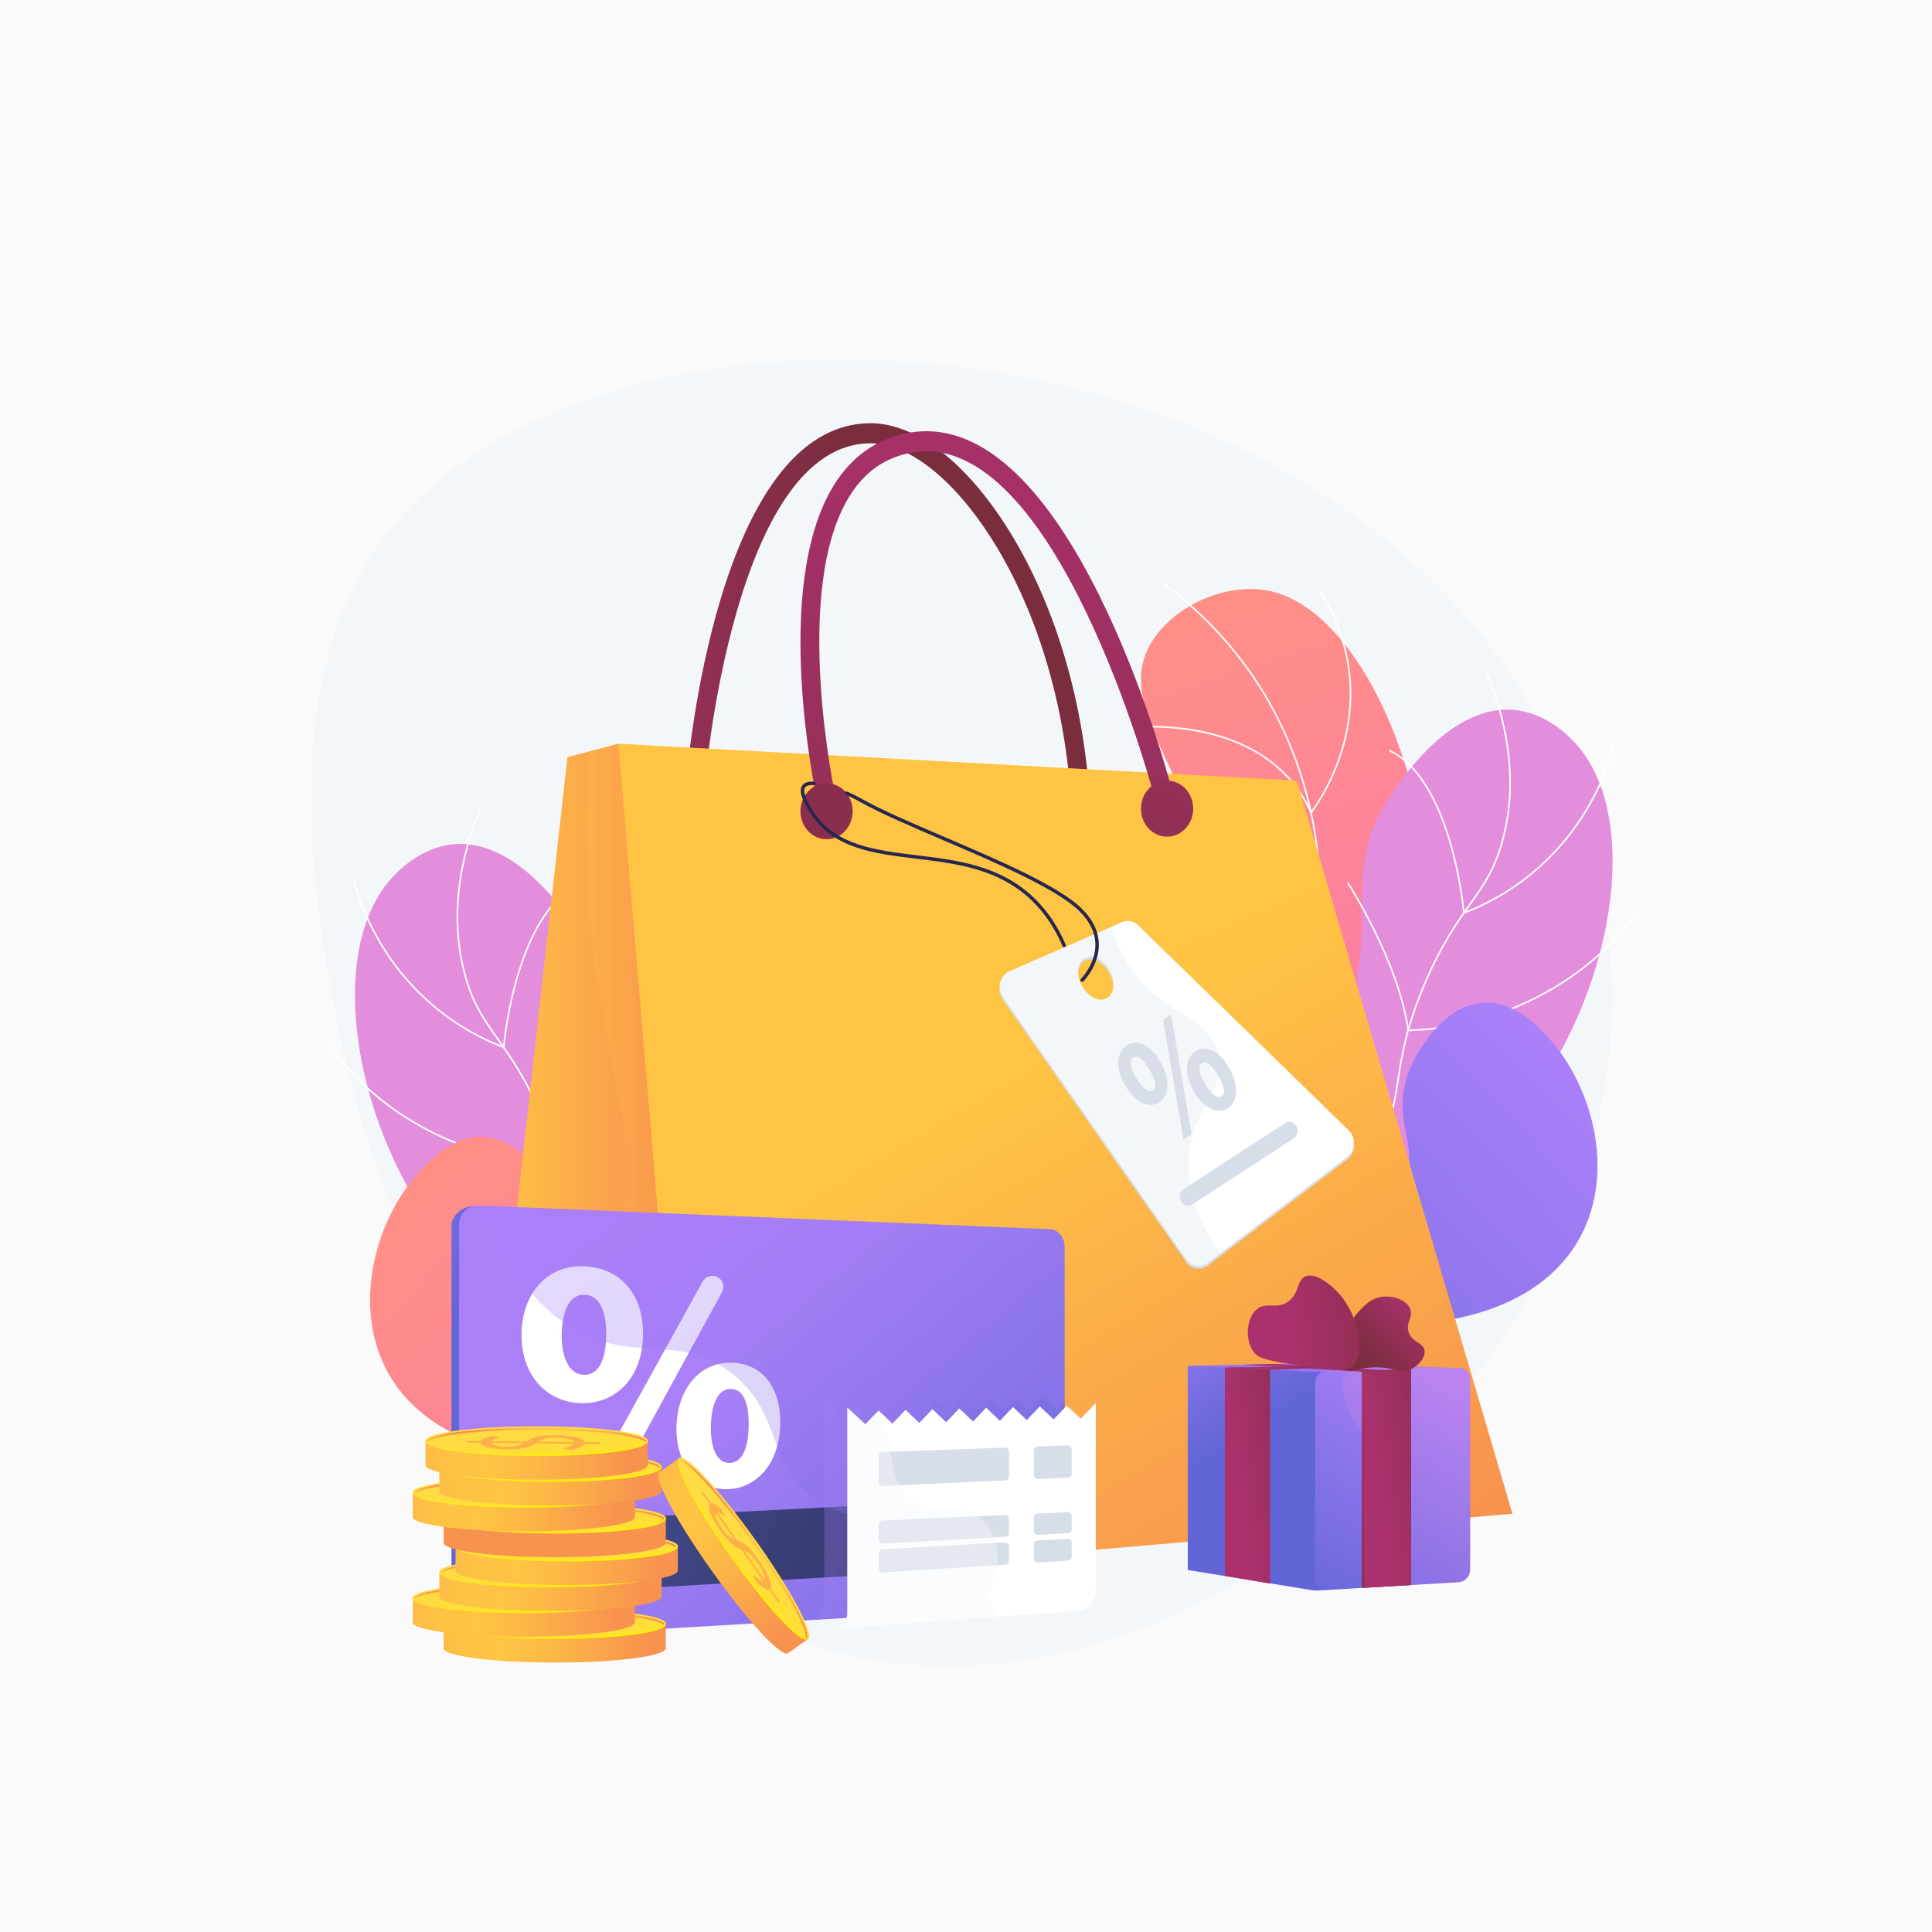
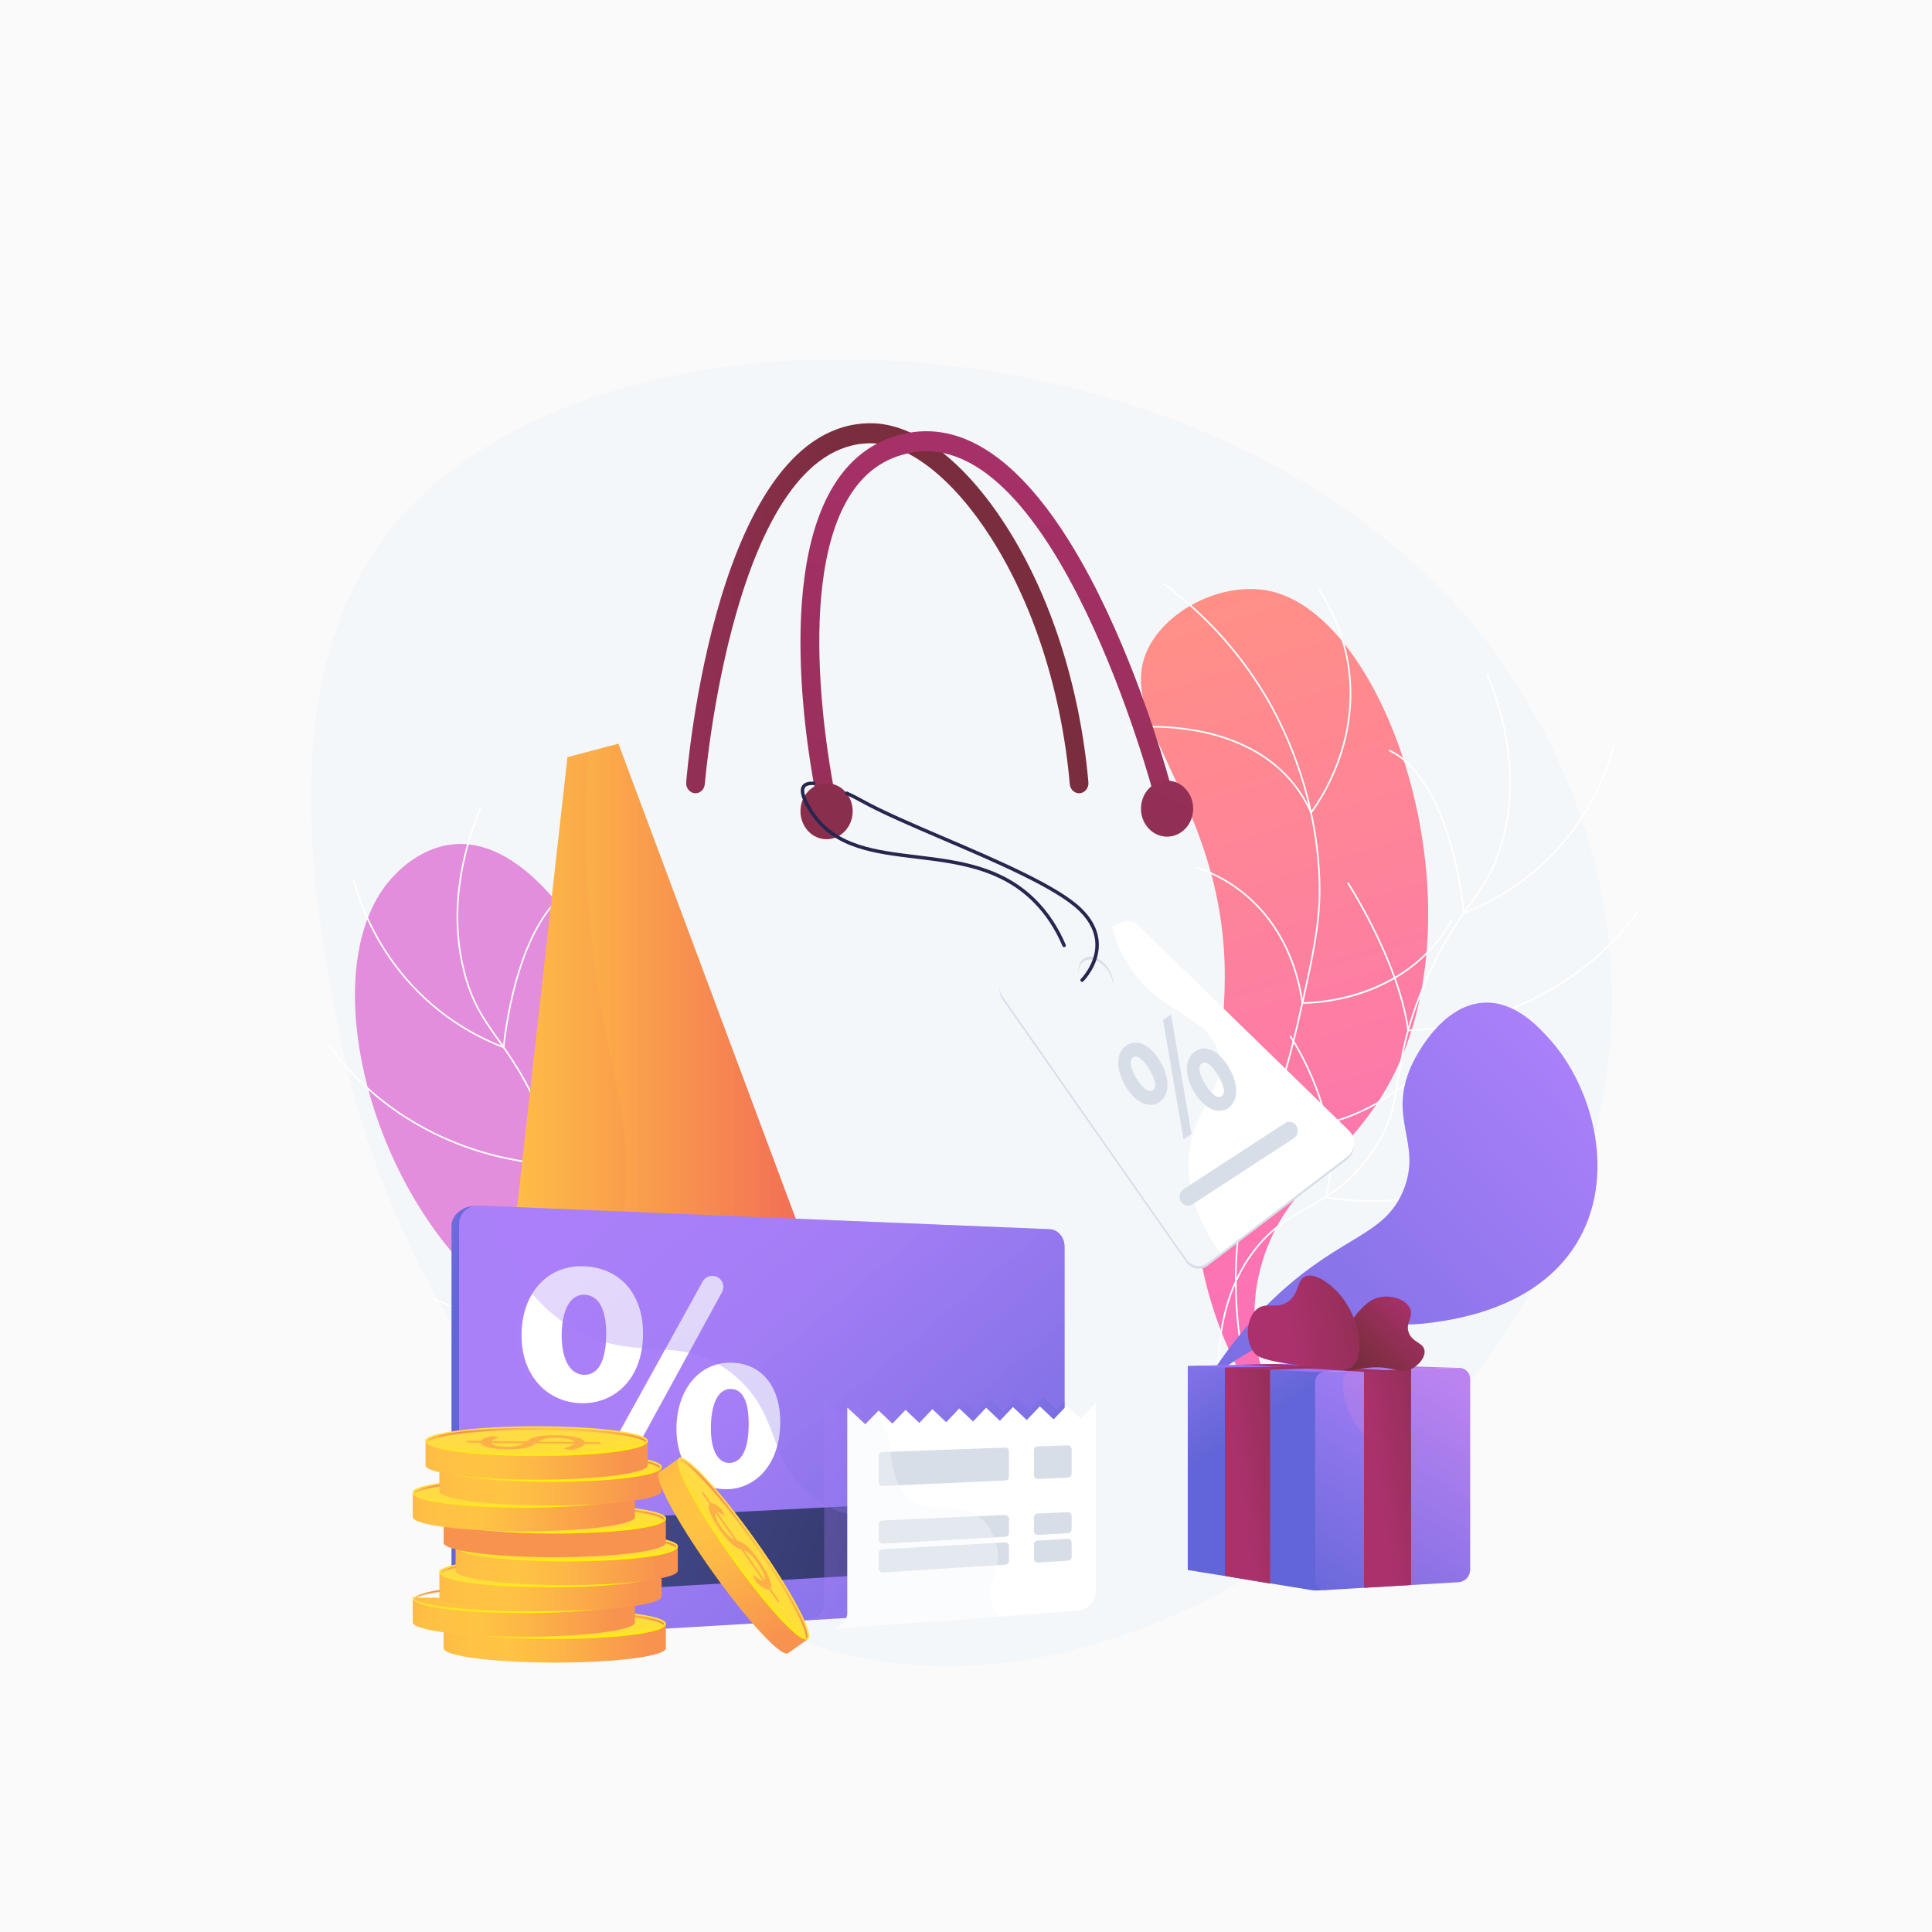
<svg xmlns="http://www.w3.org/2000/svg" width="640" height="640" viewBox="0 0 640 640" fill="none">
  <rect width="640" height="640" fill="#FAFAFA" />
  <g clip-path="url(#clip0_10_5549)">
    <path d="M491.11 210.675C401.046 97.373 187.82 91.04 125.123 180.905C90.579 230.42 105.015 304.438 112.137 340.958C125.243 408.164 157.565 451.43 164.623 460.608C181.749 482.876 223.346 536.967 285.931 549.332C392.869 570.459 526.302 462.892 533.695 341.532C537.956 271.565 498.896 220.47 491.11 210.675V210.675Z" fill="#F4F7FA" />
    <path d="M432.966 486.91C420.082 472.156 403.276 448.419 397.685 416.547C391.265 379.946 405.499 366.066 405.72 323.951C406.037 263.831 365.685 237.432 381.733 212.316C389.56 200.068 406.913 192.728 420.837 195.819C460.566 204.64 492.265 302.793 459.46 360.183C444.624 386.14 424.669 392.237 417.379 420.792C410.938 446.024 422.745 470.731 432.964 486.909L432.966 486.91Z" fill="url(#paint0_linear_10_5549)" />
    <g style="mix-blend-mode:soft-light">
      <g style="mix-blend-mode:soft-light">
        <path d="M410.707 445.339C409.487 437.33 408.954 429.175 409.124 421.096C409.515 402.529 413.598 390.698 418.768 375.719C422.127 365.988 425.934 354.956 429.39 339.997C435.855 312.011 437.49 302.455 436.676 288.542C435.064 260.989 424.66 240.07 418.603 230.053C410.01 215.843 398.829 203.591 385.37 193.634L385.691 193.202C399.206 203.201 410.435 215.505 419.064 229.774C425.146 239.834 435.593 260.84 437.212 288.509C438.03 302.49 436.393 312.072 429.915 340.117C426.452 355.105 422.639 366.15 419.276 375.895C414.121 390.829 410.05 402.625 409.662 421.108C409.493 429.154 410.023 437.28 411.24 445.257L410.709 445.337L410.707 445.339Z" fill="white" />
      </g>
      <g style="mix-blend-mode:soft-light">
        <path d="M434.234 269.694L434.054 269.29C426.275 251.789 410.16 245.141 398.011 242.645C384.818 239.935 373.317 241.398 373.201 241.413L373.131 240.881C373.247 240.866 384.825 239.393 398.105 242.117C410.286 244.616 426.418 251.253 434.36 268.66C435.673 266.899 441.456 258.704 444.757 246.823C448.188 234.476 449.562 215.503 436.625 195.234L437.078 194.945C450.127 215.39 448.735 234.531 445.27 246.988C441.515 260.481 434.58 269.262 434.511 269.349L434.234 269.695V269.694Z" fill="white" />
      </g>
      <g style="mix-blend-mode:soft-light">
        <path d="M431.804 332.503C431.569 332.503 431.443 332.501 431.433 332.501L431.207 332.493L431.174 332.27C428.388 313.034 419.041 301.944 411.692 296.026C403.723 289.611 396.316 287.722 396.241 287.704L396.371 287.183C396.445 287.201 403.949 289.111 412.008 295.593C419.413 301.547 428.819 312.684 431.672 331.966H431.745C435.107 331.966 465.845 331.208 480.718 304.598L481.188 304.859C472.915 319.662 459.826 326.389 450.304 329.426C441.213 332.325 433.55 332.503 431.804 332.503V332.503Z" fill="white" />
      </g>
      <g style="mix-blend-mode:soft-light">
        <path d="M429.414 373.508C423.653 373.508 420.205 372.324 420.161 372.308L419.979 372.244V372.051C420.219 351.215 397.303 326.96 397.073 326.718L397.462 326.347C397.694 326.591 420.617 350.85 420.522 371.859C421.57 372.18 427.093 373.683 435.348 372.562C443.802 371.413 456.934 367.2 471.483 353.646L471.849 354.04C457.181 367.703 443.922 371.947 435.383 373.099C433.195 373.395 431.193 373.508 429.414 373.508V373.508Z" fill="white" />
      </g>
    </g>
-     <path d="M404.144 467.422C397.365 456.718 388.658 439.206 391.229 419.168C395.715 384.211 429.476 380.912 445.298 338.804C458.059 304.843 442.828 289.075 461.519 262.19C464.648 257.69 480.929 233.322 501.491 235.167C513.078 236.207 520.881 245.095 522.346 246.763C544.484 271.981 534.025 330.531 503.943 368C486.659 389.528 477.765 388.638 444.318 419.361C424.664 437.415 411.787 455.408 404.143 467.424L404.144 467.422Z" fill="url(#paint1_linear_10_5549)" />
    <g style="mix-blend-mode:soft-light">
      <g style="mix-blend-mode:soft-light">
        <path d="M406.151 482.783C400.232 452.838 403.283 429.749 415.217 414.158C421.06 406.524 426.895 403.242 433.073 399.766C439.708 396.033 446.57 392.173 453.648 382.409C460.526 372.921 461.562 366.144 462.877 357.562C464.059 349.837 465.531 340.222 471.78 325.603C477.258 312.789 482.228 305.776 486.613 299.588C491.359 292.891 495.108 287.6 497.729 277.416C502.011 260.779 500.203 242.531 492.356 223.176L492.854 222.974C500.746 242.437 502.561 260.8 498.249 277.551C495.604 287.831 491.829 293.157 487.052 299.899C482.682 306.064 477.731 313.054 472.274 325.815C466.05 340.372 464.585 349.95 463.406 357.643C462.081 366.297 461.036 373.13 454.082 382.724C446.935 392.583 440.021 396.473 433.336 400.234C427.208 403.681 421.42 406.937 415.644 414.484C403.807 429.947 400.791 452.892 406.678 482.677L406.15 482.781L406.151 482.783Z" fill="white" />
      </g>
      <g style="mix-blend-mode:soft-light">
        <path d="M484.691 302.825L484.661 302.467C484.625 302.03 480.819 258.643 460.074 248.821L460.304 248.335C480.313 257.81 484.75 297.843 485.163 302.066C506.313 293.776 518.517 279.293 525.038 268.575C532.141 256.903 534.218 247.07 534.237 246.973L534.765 247.082C534.745 247.181 532.648 257.105 525.498 268.856C518.899 279.702 506.521 294.376 485.025 302.698L484.689 302.827L484.691 302.825Z" fill="white" />
      </g>
      <g style="mix-blend-mode:soft-light">
        <path d="M466.668 341.564C466.538 341.564 466.466 341.564 466.459 341.564L466.227 341.559L466.197 341.331C464.67 329.722 459.329 317.083 455.117 308.525C450.552 299.246 446.295 292.637 446.252 292.572L446.704 292.281C446.746 292.346 451.021 298.982 455.599 308.289C459.799 316.826 465.121 329.411 466.698 341.029C468.411 341.028 479.475 340.834 493.478 336.439C507.471 332.048 527.346 322.442 542.566 301.614L543 301.93C527.689 322.883 507.696 332.544 493.619 336.959C479.485 341.391 468.322 341.567 466.668 341.567V341.564Z" fill="white" />
      </g>
      <g style="mix-blend-mode:soft-light">
        <path d="M454.582 398.122C444.914 398.122 439.187 396.818 439.057 396.787L438.782 396.721L438.862 396.449C446.175 371.623 427.379 343.637 427.188 343.356L427.632 343.053C427.824 343.334 446.624 371.32 439.459 396.323C442.544 396.96 470.946 402.129 507.791 385.614L508.011 386.104C486.035 395.953 467.039 398.12 454.582 398.12V398.122Z" fill="white" />
      </g>
    </g>
    <path d="M399.602 457.815C404.061 450.508 411.73 439.417 423.72 428.46C445.049 408.972 458.767 409.355 464.902 394.269C471.252 378.654 459.555 370.861 467.532 353.049C468.203 351.552 476.912 332.768 491.719 332.135C502.078 331.692 509.859 340.371 513.511 344.444C527.681 360.249 535.921 389.972 522.063 412.207C508.925 433.287 482.57 437.023 474.182 438.156C459.463 440.143 454.159 436.326 439.365 438.747C421.374 441.691 407.948 450.815 399.602 457.817V457.815Z" fill="url(#paint2_linear_10_5549)" />
    <path d="M247.628 511.921C254.406 501.217 263.113 483.705 260.543 463.667C256.057 428.71 222.296 425.411 206.474 383.303C193.712 349.342 208.944 333.574 190.252 306.689C187.124 302.189 170.843 277.821 150.281 279.666C138.694 280.706 130.891 289.594 129.426 291.262C107.288 316.48 117.747 375.03 147.829 412.499C165.112 434.027 174.007 433.137 207.454 463.86C227.107 481.914 239.985 499.907 247.629 511.923L247.628 511.921Z" fill="url(#paint3_linear_10_5549)" />
    <g style="mix-blend-mode:soft-light">
      <g style="mix-blend-mode:soft-light">
        <path d="M245.619 527.283L245.091 527.179C250.979 497.392 247.962 474.449 236.125 458.984C230.349 451.437 224.561 448.182 218.433 444.734C211.747 440.972 204.833 437.084 197.687 427.224C190.733 417.631 189.686 410.797 188.363 402.144C187.185 394.449 185.719 384.872 179.495 370.316C174.04 357.554 169.087 350.566 164.717 344.401C159.938 337.657 156.165 332.331 153.519 322.052C149.208 305.301 151.023 286.939 158.915 267.476L159.413 267.678C151.566 287.033 149.758 305.281 154.04 321.918C156.661 332.102 160.41 337.392 165.156 344.09C169.54 350.278 174.511 357.291 179.989 370.105C186.239 384.725 187.71 394.339 188.892 402.064C190.205 410.644 191.243 417.422 198.121 426.911C205.2 436.675 212.06 440.535 218.696 444.268C224.873 447.744 230.709 451.026 236.552 458.66C248.486 474.253 251.537 497.342 245.618 527.286L245.619 527.283Z" fill="white" />
      </g>
      <g style="mix-blend-mode:soft-light">
        <path d="M167.08 347.324L166.744 347.194C145.248 338.872 132.87 324.198 126.271 313.352C119.121 301.601 117.024 291.677 117.003 291.578L117.531 291.47C117.551 291.568 119.634 301.416 126.742 313.091C133.264 323.803 145.465 338.277 166.607 346.563C167.02 342.34 171.457 302.308 191.466 292.833L191.696 293.319C170.95 303.142 167.145 346.527 167.109 346.964L167.08 347.322V347.324Z" fill="white" />
      </g>
      <g style="mix-blend-mode:soft-light">
        <path d="M185.102 386.063C183.45 386.063 172.285 385.888 158.149 381.455C144.073 377.041 124.079 367.381 108.769 346.427L109.203 346.11C124.429 366.946 144.311 376.553 158.31 380.943C172.307 385.332 183.356 385.524 185.071 385.527C186.648 373.909 191.97 361.322 196.17 352.787C200.75 343.481 205.023 336.845 205.065 336.778L205.517 337.069C205.473 337.135 201.215 343.75 196.649 353.029C192.44 361.585 187.1 374.221 185.572 385.828L185.542 386.057L185.31 386.061C185.301 386.061 185.23 386.061 185.1 386.061L185.102 386.063Z" fill="white" />
      </g>
      <g style="mix-blend-mode:soft-light">
        <path d="M197.189 442.621C184.732 442.621 165.737 440.455 143.76 430.605L143.98 430.115C180.823 446.628 209.223 441.461 212.312 440.824C205.146 415.82 223.946 387.835 224.138 387.554L224.583 387.857C224.392 388.136 205.597 416.123 212.908 440.95L212.988 441.222L212.713 441.287C212.585 441.318 206.853 442.622 197.189 442.622V442.621Z" fill="white" />
      </g>
    </g>
-     <path d="M252.169 502.314C247.709 495.007 240.04 483.916 228.05 472.959C206.721 453.471 193.003 453.854 186.868 438.768C180.518 423.153 192.215 415.36 184.238 397.548C183.567 396.051 174.859 377.267 160.051 376.634C149.692 376.192 141.911 384.87 138.26 388.943C124.09 404.748 115.85 434.471 129.707 456.706C142.845 477.786 169.2 481.522 177.589 482.655C192.307 484.642 197.611 480.825 212.405 483.246C230.396 486.19 243.823 495.314 252.169 502.316V502.314Z" fill="url(#paint4_linear_10_5549)" />
    <path d="M357.759 262.758C357.659 262.768 357.559 262.772 357.461 262.772C355.884 262.772 354.536 261.486 354.383 259.768C351.673 229.259 342.402 200.272 328.278 178.144C315.766 158.541 300.869 146.843 288.424 146.843H288.383C243.05 146.938 233.568 258.608 233.477 259.737C233.33 261.563 231.839 262.917 230.129 262.761C228.426 262.603 227.164 260.995 227.31 259.168C227.698 254.314 237.404 140.309 288.371 140.202H288.426C303.131 140.202 319.515 152.66 333.387 174.391C348.094 197.43 357.739 227.527 360.548 259.136C360.71 260.962 359.462 262.584 357.76 262.758H357.759Z" fill="url(#paint5_linear_10_5549)" />
    <path d="M168.605 492.598L228.28 525.014L264.438 405.969L204.859 246.369L187.965 250.813L162.333 480.025C161.753 485.213 164.259 490.237 168.603 492.598H168.605Z" fill="url(#paint6_linear_10_5549)" />
    <path style="mix-blend-mode:multiply" opacity="0.3" d="M264.436 405.969L204.859 246.369L194.894 248.99C193.513 270.3 194.119 287.837 195.058 300.606C199.051 354.943 212.316 370.065 205.889 407.972C200.547 439.491 188.88 443.769 189.9 464.976C191.01 488.072 206.025 507.412 223.875 522.621L228.277 525.012L264.435 405.967L264.436 405.969Z" fill="url(#paint7_linear_10_5549)" />
-     <path d="M204.859 246.369L429.587 258.591L501.005 501.437L228.279 525.014L204.859 246.369Z" fill="url(#paint8_linear_10_5549)" />
    <g style="mix-blend-mode:multiply" opacity="0.3">
-       <path style="mix-blend-mode:multiply" opacity="0.3" d="M429.587 258.591L312.391 252.218C310.413 255.324 307.794 260.384 307.306 266.839C304.421 305.018 383.286 317.379 390.353 364.244C395.733 399.923 362.632 441.093 333.097 459.434C301.98 478.759 280.896 468.973 259.851 490.426C250.604 499.852 244.973 511.641 241.625 523.858L501.006 501.435L429.589 258.59L429.587 258.591Z" fill="url(#paint9_linear_10_5549)" />
-     </g>
+       </g>
    <path d="M273.789 268.231C272.384 268.231 271.113 267.199 270.778 265.667C270.146 262.775 255.527 194.429 276.14 160.886C282.047 151.274 290.302 145.404 300.673 143.44C353.959 133.367 386.766 256.16 388.137 261.391C388.599 263.157 387.64 264.99 385.994 265.486C384.347 265.984 382.64 264.953 382.177 263.188C381.856 261.966 349.561 140.923 301.748 149.982C292.998 151.638 286.311 156.399 281.308 164.542C262.147 195.721 276.657 263.469 276.806 264.151C277.197 265.936 276.164 267.723 274.5 268.142C274.262 268.201 274.024 268.229 273.79 268.229L273.789 268.231Z" fill="url(#paint10_linear_10_5549)" />
    <path d="M273.81 278.011C278.587 278.011 282.459 273.857 282.459 268.731C282.459 263.606 278.587 259.451 273.81 259.451C269.033 259.451 265.161 263.606 265.161 268.731C265.161 273.857 269.033 278.011 273.81 278.011Z" fill="url(#paint11_linear_10_5549)" />
    <path d="M386.61 277.152C391.386 277.152 395.259 272.997 395.259 267.871C395.259 262.746 391.386 258.591 386.61 258.591C381.833 258.591 377.96 262.746 377.96 267.871C377.96 272.997 381.833 277.152 386.61 277.152Z" fill="url(#paint12_linear_10_5549)" />
    <path d="M446.786 375.446L377.015 307.485C375.544 306.054 373.437 305.653 371.598 306.455L334.364 322.693C331.227 324.061 330.144 328.245 332.177 331.152L392.945 418.065C394.625 420.466 397.782 420.997 400.066 419.259L446.303 384.07C448.994 382.021 449.23 377.827 446.786 375.446ZM367.002 331.376C364.651 333.072 360.946 331.575 358.726 328.033C356.506 324.49 356.613 320.244 358.964 318.548C361.315 316.852 365.02 318.349 367.24 321.891C369.46 325.434 369.353 329.68 367.002 331.376Z" fill="#D8DEE8" />
    <path d="M446.786 374.518L377.015 306.557C375.544 305.125 373.437 304.724 371.598 305.526L334.364 321.765C331.227 323.133 330.144 327.317 332.177 330.224L392.945 417.136C394.625 419.538 397.782 420.068 400.066 418.33L446.303 383.141C448.994 381.093 449.23 376.899 446.786 374.518ZM367.002 330.448C364.651 332.144 360.946 330.647 358.726 327.104C356.506 323.562 356.613 319.316 358.964 317.619C361.315 315.923 365.02 317.42 367.24 320.963C369.46 324.505 369.353 328.752 367.002 330.448Z" fill="#F4F7FA" />
    <path d="M352.502 313.758C352.279 313.758 352.068 313.627 351.974 313.409C349.557 307.717 346.298 302.801 342.285 298.796C331.291 287.823 317.093 286.099 303.363 284.429C289.7 282.769 276.795 281.2 269.088 270.34C267.137 267.591 264.105 262.622 265.732 260.231C266.384 259.272 267.687 258.83 269.599 258.923C269.914 258.937 270.158 259.205 270.143 259.521C270.128 259.836 269.864 260.086 269.544 260.065C268.52 260.017 267.192 260.118 266.677 260.874C265.813 262.144 267.126 265.6 270.021 269.679C277.436 280.126 290.097 281.665 303.501 283.295C317.424 284.986 331.82 286.736 343.093 297.987C347.211 302.097 350.553 307.135 353.027 312.963C353.151 313.254 353.015 313.59 352.724 313.713C352.651 313.744 352.575 313.759 352.501 313.759L352.502 313.758Z" fill="#26264F" />
    <path d="M358.462 325.26C358.314 325.26 358.167 325.203 358.056 325.092C357.833 324.868 357.834 324.507 358.057 324.284C358.105 324.236 362.882 319.406 362.86 312.965C362.845 309.008 361.043 305.241 357.504 301.769C349.998 294.406 330.083 285.879 312.513 278.355C301.788 273.762 291.66 269.425 285.007 265.685C283.498 264.837 281.903 264.032 280.264 263.291C279.976 263.16 279.848 262.821 279.979 262.535C280.108 262.247 280.447 262.119 280.736 262.25C282.405 263.004 284.031 263.824 285.568 264.688C292.167 268.399 302.268 272.724 312.964 277.303C330.626 284.866 350.647 293.439 358.306 300.952C362.075 304.648 363.991 308.693 364.005 312.97C364.024 319.895 359.076 324.884 358.865 325.093C358.753 325.205 358.607 325.26 358.462 325.26V325.26Z" fill="#26264F" />
    <path d="M446.786 374.518L377.015 306.557C375.544 305.125 373.439 304.724 371.598 305.526L368.282 306.973C369.149 310.132 370.447 313.686 372.428 317.315C382.735 336.193 399.642 335.379 403.549 348.479C407.012 360.09 395.398 366.319 393.867 382.612C393.103 390.753 394.848 401.583 404.2 415.185L446.303 383.143C448.994 381.095 449.23 376.9 446.786 374.519V374.518Z" fill="white" />
    <path d="M384.179 351.386C388 357.7 387.21 362.937 384.165 365.058C380.958 367.293 376.352 365.618 372.924 359.954C369.665 354.57 369.491 348.882 373.087 346.376C376.714 343.848 381.059 346.232 384.179 351.386ZM376.472 357.219C378.383 360.375 380.504 362.13 381.93 361.138C383.322 360.168 382.768 357.651 380.716 354.263C378.862 351.199 376.844 349.238 375.323 350.299C373.866 351.315 374.646 354.202 376.472 357.22V357.219ZM392.068 377.504L385.267 337.889L387.922 336.038L394.692 375.676L392.068 377.504V377.504ZM406.926 353.355C410.747 359.669 409.958 364.906 406.913 367.029C403.738 369.24 399.132 367.566 395.671 361.925C392.411 356.54 392.237 350.853 395.834 348.347C399.462 345.819 403.807 348.203 406.926 353.357V353.355ZM399.251 359.166C401.13 362.346 403.252 364.101 404.676 363.108C406.07 362.138 405.514 359.62 403.462 356.231C401.608 353.167 399.624 351.184 398.102 352.244C396.612 353.283 397.425 356.148 399.251 359.166Z" fill="#D8DEE8" />
    <path d="M393.53 399.42C392.594 399.42 391.683 398.912 391.162 397.991C390.37 396.59 390.786 394.765 392.092 393.914L425.69 372.03C426.996 371.18 428.698 371.627 429.491 373.027C430.283 374.427 429.867 376.253 428.562 377.104L394.963 398.988C394.514 399.28 394.019 399.418 393.53 399.418V399.42Z" fill="#D8DEE8" />
    <path d="M349.184 525.904C349.184 528.951 347.017 531.573 344.36 531.73L157.111 543.155C153.564 543.365 149.56 540.367 149.56 536.825V405.924C149.56 402.382 153.66 399.402 157.208 399.549L344.36 407.552C347.017 407.662 349.184 410.245 349.184 413.292V525.904V525.904Z" fill="url(#paint13_linear_10_5549)" />
    <path d="M352.655 526.118C352.655 529.18 350.479 531.815 347.808 531.972L158.56 543.179C154.996 543.39 152.065 540.651 152.065 537.091V405.556C152.065 401.995 154.994 399.205 158.56 399.352L347.808 407.191C350.479 407.301 352.655 409.897 352.655 412.96V526.116V526.118Z" fill="url(#paint14_linear_10_5549)" />
    <path d="M352.655 495.282L152.066 505.561V529.651L352.655 517.889V495.282Z" fill="url(#paint15_linear_10_5549)" />
    <g style="mix-blend-mode:multiply" opacity="0.15">
      <path style="mix-blend-mode:multiply" opacity="0.15" d="M211.266 442.85C211.04 457.797 201.68 465.567 191.26 465.527C179.907 465.484 170.806 456.788 171.023 442.511C171.228 428.935 179.789 419.265 192.509 420.214C204.852 421.135 211.451 430.651 211.266 442.851V442.85ZM184.314 442.563C184.196 450.361 186.751 456.029 191.741 456.122C196.543 456.211 198.939 451.323 199.062 443.142C199.173 435.746 197.275 429.911 192.031 429.596C186.928 429.29 184.428 435.11 184.315 442.564L184.314 442.563ZM194.85 490.622L231.009 425.224C231.7 423.973 233.058 423.239 234.485 423.346C237.138 423.544 238.699 426.412 237.423 428.744L201.664 494.125C201.05 495.247 199.893 495.968 198.614 496.024L198.214 496.042C195.36 496.168 193.468 493.122 194.85 490.624V490.622ZM256.72 472.193C256.51 486.037 248.477 493.614 239.561 494.004C229.972 494.425 222.238 486.789 222.336 473.631C222.525 461.117 229.824 451.816 240.678 452.107C251.241 452.391 256.892 460.893 256.721 472.193H256.72ZM233.754 473.102C233.547 480.303 235.721 485.424 239.982 485.3C244.089 485.18 246.142 480.562 246.257 472.995C246.361 466.154 244.835 460.848 240.352 460.793C235.898 460.74 233.858 466.221 233.754 473.1V473.102Z" fill="url(#paint16_linear_10_5549)" />
    </g>
    <path d="M213.013 442.155C212.787 457.102 203.427 464.872 193.007 464.832C181.654 464.789 172.553 456.092 172.77 441.816C172.975 428.24 181.536 418.57 194.256 419.519C206.599 420.44 213.198 429.956 213.013 442.156V442.155ZM186.061 441.868C185.943 449.666 188.498 455.333 193.488 455.427C198.29 455.516 200.686 450.628 200.809 442.447C200.921 435.05 199.022 429.216 193.778 428.901C188.675 428.595 186.175 434.415 186.062 441.869L186.061 441.868ZM196.597 489.927L232.756 424.529C233.447 423.278 234.805 422.544 236.232 422.651C238.885 422.849 240.446 425.717 239.17 428.049L203.411 493.429C202.797 494.552 201.64 495.273 200.361 495.329L199.962 495.347C197.107 495.473 195.215 492.427 196.597 489.929V489.927ZM258.467 471.498C258.257 485.342 250.224 492.919 241.308 493.309C231.72 493.73 223.985 486.094 224.083 472.936C224.272 460.422 231.571 451.121 242.425 451.412C252.988 451.696 258.639 460.198 258.468 471.498H258.467ZM235.501 472.407C235.294 479.607 237.468 484.729 241.729 484.605C245.836 484.485 247.889 479.867 248.004 472.3C248.108 465.459 246.582 460.153 242.099 460.098C237.645 460.045 235.605 465.525 235.501 472.405V472.407Z" fill="white" />
    <path style="mix-blend-mode:multiply" opacity="0.3" d="M347.808 407.192L160.739 399.444C169.183 424.42 181.274 435.609 191.659 441.085C211.431 451.512 225.611 441.554 242.56 455.054C259.948 468.903 253.33 486 271.646 497.52C285.413 506.178 294.287 499.751 308.564 507.578C319.138 513.375 325.744 523.193 329.972 533.029L347.807 531.972C350.477 531.815 352.654 529.18 352.654 526.118V412.961C352.654 409.899 350.477 407.302 347.807 407.192H347.808Z" fill="url(#paint17_linear_10_5549)" />
    <path style="mix-blend-mode:multiply" opacity="0.3" d="M350.021 467.057L345.456 462.73L341.125 467.29L336.56 462.963L332.229 467.523L327.664 463.196L323.333 467.756L318.768 463.43L314.437 467.989L309.872 463.663L305.541 468.223L300.976 463.896L296.645 468.456L292.08 464.129L287.749 468.689L283.184 464.362L278.853 468.922L273.022 463.394C273.022 465.601 273.022 531.695 273.022 531.695C273.022 531.695 272.784 535.607 268.05 536.635L348.778 530.723C349.699 530.655 350.562 530.397 351.337 529.996C352.15 528.95 352.652 527.585 352.652 526.119V464.284L350.018 467.058L350.021 467.057Z" fill="url(#paint18_linear_10_5549)" />
    <path d="M362.998 464.792V527.009C362.998 530.481 360.23 533.364 356.765 533.62L331.166 535.493L275.853 539.533C280.588 538.503 280.69 534.591 280.69 534.591V466.29L286.637 471.82L289.752 468.601L291.055 467.262L295.634 471.588L299.973 467.029L304.54 471.355L308.873 466.795L313.438 471.122L317.769 466.562L322.334 470.889L326.665 466.329L331.23 470.656L335.564 466.096L340.129 470.422L344.46 465.863L349.025 470.192L353.356 465.629L358.007 469.959L363 464.795L362.998 464.792Z" fill="white" />
    <path d="M353.678 500.924L343.696 501.374C343.023 501.404 342.496 501.956 342.496 502.629V507.207C342.496 507.929 343.102 508.501 343.823 508.461L353.806 507.899C354.472 507.862 354.993 507.311 354.993 506.645V502.181C354.993 501.465 354.395 500.894 353.68 500.926L353.678 500.924Z" fill="#D8DEE8" />
    <path d="M353.665 509.771L343.682 510.332C343.016 510.369 342.496 510.92 342.496 511.586V516.365C342.496 517.09 343.108 517.665 343.832 517.619L353.815 516.982C354.477 516.94 354.993 516.391 354.993 515.728V511.023C354.993 510.301 354.386 509.729 353.665 509.769V509.771Z" fill="#D8DEE8" />
    <path d="M354.993 488.238V480.049C354.993 479.337 354.403 478.768 353.69 478.794L343.707 479.153C343.031 479.177 342.496 479.732 342.496 480.408V488.688C342.496 489.404 343.093 489.975 343.809 489.943L353.791 489.493C354.463 489.464 354.991 488.911 354.991 488.24L354.993 488.238Z" fill="#D8DEE8" />
    <path d="M332.936 501.858L292.285 503.69C291.613 503.719 291.085 504.272 291.085 504.945V510.102C291.085 510.824 291.692 511.395 292.413 511.355L333.064 509.066C333.73 509.029 334.251 508.478 334.251 507.813V503.115C334.251 502.399 333.653 501.829 332.938 501.861L332.936 501.858Z" fill="#D8DEE8" />
    <path d="M332.921 510.939L292.271 513.228C291.604 513.265 291.084 513.816 291.084 514.482V519.645C291.084 520.369 291.697 520.944 292.421 520.898L333.072 518.306C333.733 518.265 334.249 517.715 334.249 517.053V512.193C334.249 511.471 333.643 510.899 332.921 510.939V510.939Z" fill="#D8DEE8" />
    <path d="M334.249 489.173V480.794C334.249 480.083 333.659 479.514 332.947 479.539L292.296 481.001C291.619 481.024 291.084 481.58 291.084 482.256V491.003C291.084 491.719 291.682 492.289 292.397 492.256L333.048 490.425C333.72 490.395 334.248 489.843 334.248 489.171L334.249 489.173Z" fill="#D8DEE8" />
    <g style="mix-blend-mode:multiply" opacity="0.4">
      <path d="M331.122 535.493L275.832 539.533C280.567 538.503 280.691 534.591 280.691 534.591V466.29L286.638 471.82L289.753 468.602C292.352 470.95 294.44 474.721 295.02 480.698C296.953 500.594 306.283 499.284 317.298 500.032C328.312 500.779 333.383 513.512 328.925 523.352C326.931 527.753 327.744 532.188 331.121 535.493H331.122Z" fill="#F4F7FA" />
    </g>
    <path d="M146.953 537.83V545.986C146.953 548.621 163.434 550.758 183.762 550.758C204.09 550.758 220.571 548.622 220.571 545.986V537.83H146.953Z" fill="url(#paint19_linear_10_5549)" />
    <path d="M220.571 537.83C220.571 540.465 204.091 542.603 183.762 542.603C163.434 542.603 146.953 540.467 146.953 537.83C146.953 535.194 163.434 533.058 183.762 533.058C204.091 533.058 220.571 535.194 220.571 537.83Z" fill="url(#paint20_linear_10_5549)" />
    <path d="M183.762 542.931C165.758 542.931 146.932 541.212 146.932 537.9C146.932 537.719 146.998 537.398 147.179 537.398C147.361 537.398 147.283 537.648 147.283 537.83C147.283 539.932 162.265 542.273 183.762 542.273C205.259 542.273 220.241 539.932 220.241 537.83C220.241 537.649 220.272 537.478 220.454 537.478C220.635 537.478 220.592 537.72 220.592 537.903C220.592 541.217 201.765 542.931 183.761 542.931H183.762Z" fill="url(#paint21_linear_10_5549)" />
    <path d="M180.284 538.096C180.646 537.847 181.029 537.6 181.441 537.357C181.849 537.113 182.379 536.895 183.022 536.699C183.668 536.503 184.477 536.344 185.448 536.219C186.419 536.096 187.634 536.03 189.082 536.023C190.505 536.015 191.839 536.062 193.088 536.158C194.334 536.255 195.433 536.4 196.383 536.593C197.328 536.786 198.1 537.025 198.696 537.311C199.288 537.596 199.64 537.921 199.753 538.289L203.897 538.331C204.198 538.332 204.464 538.358 204.691 538.404C204.923 538.451 205.035 538.511 205.035 538.583V538.925L199.709 538.873C199.521 539.29 199.046 539.672 198.28 540.018C197.519 540.366 196.545 540.664 195.358 540.918L193.418 540.649C193.244 540.623 193.101 540.589 192.99 540.548C192.878 540.508 192.823 540.464 192.823 540.415C192.823 540.349 192.973 540.275 193.274 540.19C193.574 540.106 193.913 540.002 194.289 539.879C194.667 539.755 195.036 539.608 195.401 539.439C195.763 539.27 196.005 539.069 196.131 538.834L183.555 538.71C183.225 538.953 182.852 539.191 182.445 539.426C182.033 539.66 181.49 539.871 180.814 540.058C180.136 540.245 179.293 540.398 178.283 540.516C177.269 540.633 176.002 540.694 174.468 540.703C173.315 540.709 172.193 540.664 171.094 540.572C169.995 540.479 169.018 540.34 168.166 540.155C167.313 539.969 166.614 539.74 166.065 539.467C165.521 539.194 165.215 538.881 165.151 538.526L161.739 538.49C161.438 538.488 161.172 538.465 160.933 538.419C160.698 538.373 160.577 538.313 160.577 538.237V537.897L165.24 537.942C165.447 537.582 165.869 537.269 166.516 537.003C167.163 536.736 167.951 536.5 168.883 536.292L170.446 536.506C170.92 536.572 171.156 536.65 171.156 536.74C171.156 536.789 171.061 536.849 170.865 536.92C170.664 536.991 170.434 537.077 170.165 537.177C169.899 537.276 169.637 537.394 169.387 537.527C169.133 537.661 168.945 537.813 168.819 537.982L180.286 538.096H180.284ZM168.774 538.561C168.868 538.785 169.078 538.977 169.395 539.139C169.711 539.301 170.105 539.435 170.58 539.538C171.054 539.642 171.586 539.72 172.176 539.769C172.77 539.818 173.391 539.84 174.039 539.837C174.795 539.834 175.454 539.801 176.017 539.739C176.576 539.678 177.068 539.595 177.496 539.489C177.92 539.384 178.293 539.262 178.609 539.123C178.924 538.983 179.205 538.831 179.458 538.67L168.774 538.561V538.561ZM196.154 538.257C196.06 538.029 195.831 537.832 195.476 537.661C195.12 537.49 194.664 537.348 194.112 537.232C193.561 537.116 192.917 537.03 192.179 536.973C191.446 536.917 190.637 536.89 189.75 536.895C188.963 536.899 188.281 536.933 187.714 537C187.148 537.067 186.654 537.156 186.235 537.269C185.818 537.382 185.462 537.513 185.173 537.661C184.88 537.811 184.608 537.97 184.358 538.141L196.152 538.258L196.154 538.257Z" fill="#FCB048" />
    <path d="M183.766 533.575C167.354 533.575 150.266 535.017 147.531 537.811C147.639 537.909 147.738 538.015 147.83 538.126C150.135 536.186 164.245 534.234 183.766 534.234C203.288 534.234 218.125 536.289 219.862 538.276C219.946 538.168 220.039 538.062 220.137 537.964C217.88 535.072 200.47 533.576 183.765 533.576L183.766 533.575Z" fill="url(#paint22_linear_10_5549)" />
    <path d="M136.72 529.263V537.419C136.72 540.054 153.201 542.191 173.529 542.191C193.858 542.191 210.338 540.055 210.338 537.419V529.263H136.72Z" fill="url(#paint23_linear_10_5549)" />
-     <path d="M210.339 529.263C210.339 531.898 193.858 534.035 173.53 534.035C153.201 534.035 136.721 531.9 136.721 529.263C136.721 526.627 153.201 524.491 173.53 524.491C193.858 524.491 210.339 526.627 210.339 529.263Z" fill="url(#paint24_linear_10_5549)" />
    <path d="M173.529 534.365C155.526 534.365 136.7 532.647 136.7 529.334C136.7 529.152 136.765 528.832 136.947 528.832C137.128 528.832 137.051 529.082 137.051 529.265C137.051 531.366 152.032 533.707 173.529 533.707C195.027 533.707 210.008 531.366 210.008 529.265C210.008 529.083 210.039 528.913 210.221 528.913C210.402 528.913 210.359 529.155 210.359 529.337C210.359 532.651 191.532 534.365 173.528 534.365H173.529Z" fill="url(#paint25_linear_10_5549)" />
    <path d="M170.052 529.531C170.413 529.281 170.797 529.034 171.208 528.791C171.616 528.547 172.147 528.329 172.789 528.133C173.436 527.937 174.245 527.778 175.216 527.653C176.186 527.53 177.401 527.465 178.849 527.457C180.272 527.45 181.606 527.496 182.855 527.592C184.101 527.689 185.2 527.834 186.15 528.027C187.096 528.221 187.867 528.46 188.464 528.745C189.055 529.03 189.408 529.355 189.521 529.724L193.665 529.765C193.965 529.767 194.231 529.792 194.459 529.838C194.691 529.886 194.802 529.945 194.802 530.018V530.359L189.476 530.309C189.289 530.726 188.813 531.108 188.047 531.454C187.286 531.8 186.312 532.1 185.126 532.354L183.185 532.084C183.011 532.057 182.868 532.023 182.757 531.983C182.645 531.943 182.59 531.898 182.59 531.849C182.59 531.784 182.741 531.709 183.041 531.625C183.341 531.54 183.68 531.436 184.056 531.311C184.434 531.188 184.803 531.041 185.169 530.872C185.53 530.702 185.772 530.502 185.899 530.267L173.323 530.143C172.993 530.386 172.619 530.624 172.212 530.858C171.8 531.093 171.259 531.304 170.581 531.491C169.903 531.678 169.06 531.831 168.05 531.947C167.038 532.064 165.769 532.125 164.235 532.134C163.083 532.14 161.96 532.096 160.861 532.004C159.763 531.91 158.786 531.772 157.934 531.586C157.08 531.401 156.381 531.172 155.833 530.898C155.289 530.625 154.982 530.312 154.918 529.958L151.506 529.923C151.206 529.921 150.939 529.897 150.7 529.851C150.465 529.805 150.345 529.746 150.345 529.67V529.329L155.008 529.373C155.214 529.014 155.636 528.7 156.283 528.434C156.93 528.167 157.718 527.931 158.65 527.723L160.213 527.937C160.687 528.004 160.924 528.081 160.924 528.172C160.924 528.221 160.829 528.28 160.632 528.351C160.432 528.423 160.201 528.509 159.932 528.608C159.666 528.708 159.406 528.825 159.154 528.959C158.9 529.092 158.713 529.244 158.586 529.413L170.053 529.528L170.052 529.531ZM158.542 529.995C158.636 530.218 158.845 530.411 159.162 530.573C159.479 530.735 159.873 530.869 160.347 530.973C160.821 531.077 161.353 531.154 161.944 531.203C162.537 531.252 163.159 531.274 163.807 531.271C164.562 531.267 165.221 531.234 165.784 531.173C166.343 531.112 166.836 531.029 167.264 530.924C167.688 530.818 168.061 530.696 168.376 530.557C168.691 530.417 168.972 530.266 169.226 530.104L158.543 529.995H158.542ZM185.921 529.691C185.827 529.464 185.598 529.266 185.243 529.095C184.888 528.925 184.431 528.782 183.88 528.666C183.328 528.55 182.684 528.464 181.947 528.408C181.214 528.351 180.405 528.324 179.517 528.329C178.731 528.333 178.048 528.368 177.482 528.434C176.915 528.501 176.423 528.59 176.002 528.703C175.586 528.815 175.229 528.947 174.941 529.095C174.648 529.245 174.375 529.404 174.126 529.575L185.92 529.692L185.921 529.691Z" fill="#FCB048" />
    <path d="M173.534 525.009C157.122 525.009 140.033 526.452 137.299 529.245C137.406 529.343 137.506 529.449 137.598 529.56C139.902 527.62 154.013 525.669 173.534 525.669C193.055 525.669 207.892 527.723 209.631 529.71C209.715 529.602 209.807 529.496 209.906 529.398C207.649 526.507 190.239 525.011 173.534 525.011V525.009Z" fill="url(#paint26_linear_10_5549)" />
    <path d="M145.55 520.723V528.879C145.55 531.513 162.03 533.651 182.358 533.651C202.687 533.651 219.167 531.515 219.167 528.879V520.723H145.55Z" fill="url(#paint27_linear_10_5549)" />
    <path d="M219.168 520.723C219.168 523.358 202.687 525.495 182.359 525.495C162.03 525.495 145.55 523.359 145.55 520.723C145.55 518.087 162.03 515.951 182.359 515.951C202.687 515.951 219.168 518.087 219.168 520.723Z" fill="url(#paint28_linear_10_5549)" />
    <path d="M182.359 525.823C164.354 525.823 145.529 524.106 145.529 520.793C145.529 520.61 145.594 520.291 145.776 520.291C145.957 520.291 145.88 520.54 145.88 520.723C145.88 522.825 160.861 525.165 182.359 525.165C203.856 525.165 218.837 522.825 218.837 520.723C218.837 520.542 218.869 520.371 219.05 520.371C219.231 520.371 219.188 520.613 219.188 520.796C219.188 524.109 200.362 525.823 182.357 525.823H182.359Z" fill="url(#paint29_linear_10_5549)" />
    <path d="M178.881 520.989C179.242 520.739 179.626 520.493 180.038 520.249C180.445 520.006 180.976 519.787 181.62 519.591C182.266 519.395 183.075 519.236 184.046 519.111C185.017 518.988 186.23 518.923 187.68 518.915C189.103 518.908 190.437 518.954 191.686 519.05C192.932 519.147 194.03 519.293 194.981 519.486C195.926 519.679 196.698 519.918 197.294 520.203C197.886 520.488 198.238 520.814 198.351 521.182L202.495 521.223C202.796 521.225 203.062 521.25 203.289 521.296C203.521 521.344 203.633 521.403 203.633 521.476V521.816L198.307 521.766C198.119 522.183 197.644 522.565 196.878 522.911C196.117 523.257 195.143 523.557 193.956 523.811L192.016 523.541C191.842 523.514 191.699 523.481 191.588 523.44C191.476 523.399 191.421 523.355 191.421 523.306C191.421 523.241 191.571 523.166 191.872 523.082C192.172 522.997 192.511 522.893 192.887 522.768C193.265 522.645 193.633 522.498 193.999 522.329C194.361 522.159 194.603 521.959 194.729 521.724L182.153 521.599C181.823 521.843 181.45 522.08 181.043 522.315C180.631 522.55 180.088 522.761 179.412 522.948C178.734 523.135 177.891 523.288 176.881 523.404C175.867 523.521 174.6 523.582 173.066 523.591C171.913 523.597 170.791 523.552 169.692 523.46C168.593 523.367 167.616 523.229 166.764 523.043C165.911 522.857 165.212 522.629 164.663 522.355C164.119 522.082 163.813 521.769 163.749 521.415L160.337 521.379C160.036 521.378 159.77 521.354 159.531 521.308C159.296 521.262 159.175 521.203 159.175 521.127V520.787L163.838 520.831C164.045 520.472 164.467 520.159 165.114 519.893C165.761 519.625 166.549 519.389 167.481 519.181L169.044 519.395C169.518 519.462 169.754 519.539 169.754 519.628C169.754 519.677 169.659 519.737 169.463 519.808C169.262 519.879 169.032 519.965 168.763 520.065C168.496 520.164 168.236 520.282 167.985 520.415C167.731 520.549 167.543 520.701 167.417 520.87L178.884 520.984L178.881 520.989ZM167.371 521.454C167.465 521.678 167.674 521.87 167.991 522.031C168.308 522.193 168.702 522.327 169.176 522.431C169.65 522.535 170.183 522.612 170.773 522.661C171.368 522.71 171.988 522.733 172.636 522.73C173.391 522.725 174.05 522.692 174.613 522.632C175.173 522.571 175.665 522.487 176.093 522.382C176.517 522.277 176.89 522.155 177.205 522.015C177.52 521.875 177.801 521.724 178.054 521.562L167.371 521.454V521.454ZM194.749 521.149C194.655 520.922 194.426 520.724 194.071 520.554C193.715 520.383 193.259 520.24 192.707 520.124C192.156 520.008 191.512 519.922 190.774 519.866C190.041 519.809 189.232 519.783 188.345 519.787C187.558 519.792 186.876 519.826 186.309 519.893C185.743 519.959 185.251 520.049 184.83 520.161C184.413 520.273 184.057 520.405 183.768 520.554C183.475 520.704 183.203 520.863 182.953 521.033L194.747 521.151L194.749 521.149Z" fill="#FCB048" />
    <path d="M182.364 516.468C165.952 516.468 148.864 517.91 146.129 520.704C146.236 520.802 146.336 520.907 146.428 521.018C148.733 519.079 162.843 517.127 182.364 517.127C201.885 517.127 216.724 519.181 218.461 521.168C218.546 521.06 218.638 520.955 218.736 520.857C216.479 517.965 199.069 516.469 182.364 516.469V516.468Z" fill="url(#paint30_linear_10_5549)" />
    <path d="M150.908 512.156V520.311C150.908 522.946 167.387 525.084 187.717 525.084C208.047 525.084 224.526 522.948 224.526 520.311V512.156H150.908Z" fill="url(#paint31_linear_10_5549)" />
    <path d="M187.717 516.928C208.046 516.928 224.526 514.791 224.526 512.156C224.526 509.52 208.046 507.384 187.717 507.384C167.388 507.384 150.908 509.52 150.908 512.156C150.908 514.791 167.388 516.928 187.717 516.928Z" fill="url(#paint32_linear_10_5549)" />
    <path d="M187.717 517.256C169.714 517.256 150.887 515.538 150.887 512.226C150.887 512.043 150.953 511.724 151.134 511.724C151.316 511.724 151.238 511.973 151.238 512.156C151.238 514.257 166.22 516.598 187.717 516.598C209.214 516.598 224.196 514.257 224.196 512.156C224.196 511.973 224.227 511.804 224.409 511.804C224.59 511.804 224.547 512.046 224.547 512.228C224.547 515.542 205.72 517.256 187.716 517.256H187.717Z" fill="url(#paint33_linear_10_5549)" />
    <path d="M184.238 512.422C184.599 512.172 184.983 511.926 185.395 511.682C185.802 511.44 186.333 511.22 186.975 511.024C187.622 510.828 188.431 510.669 189.402 510.544C190.373 510.421 191.588 510.356 193.036 510.348C194.459 510.341 195.792 510.387 197.041 510.483C198.287 510.58 199.386 510.725 200.336 510.919C201.282 511.112 202.054 511.351 202.648 511.636C203.24 511.921 203.593 512.246 203.706 512.615L207.849 512.656C208.15 512.658 208.416 512.683 208.643 512.731C208.875 512.778 208.987 512.838 208.987 512.91V513.252L203.661 513.201C203.474 513.619 202.998 514.001 202.232 514.347C201.471 514.693 200.497 514.993 199.31 515.247L197.37 514.976C197.196 514.95 197.053 514.915 196.942 514.875C196.83 514.835 196.775 514.791 196.775 514.742C196.775 514.676 196.925 514.602 197.226 514.517C197.526 514.433 197.865 514.329 198.241 514.204C198.619 514.081 198.988 513.934 199.353 513.764C199.715 513.595 199.957 513.395 200.084 513.16L187.508 513.035C187.178 513.279 186.804 513.516 186.397 513.751C185.985 513.986 185.442 514.197 184.766 514.384C184.088 514.571 183.245 514.724 182.235 514.841C181.221 514.959 179.954 515.019 178.42 515.028C177.268 515.034 176.145 514.99 175.046 514.898C173.947 514.804 172.97 514.666 172.119 514.48C171.265 514.295 170.566 514.066 170.018 513.793C169.473 513.519 169.167 513.206 169.103 512.852L165.691 512.817C165.39 512.815 165.124 512.791 164.885 512.745C164.65 512.699 164.53 512.64 164.53 512.564V512.224L169.192 512.269C169.399 511.909 169.821 511.596 170.468 511.33C171.115 511.063 171.903 510.826 172.835 510.618L174.398 510.832C174.872 510.899 175.109 510.976 175.109 511.067C175.109 511.116 175.012 511.175 174.817 511.247C174.616 511.318 174.386 511.404 174.117 511.504C173.851 511.603 173.589 511.721 173.339 511.854C173.085 511.988 172.898 512.139 172.771 512.309L184.236 512.423L184.238 512.422ZM172.728 512.887C172.822 513.111 173.031 513.302 173.348 513.464C173.665 513.626 174.059 513.76 174.533 513.864C175.008 513.968 175.54 514.045 176.13 514.094C176.723 514.143 177.345 514.165 177.993 514.162C178.748 514.159 179.407 514.125 179.971 514.064C180.53 514.004 181.022 513.92 181.45 513.815C181.874 513.709 182.247 513.588 182.562 513.448C182.877 513.308 183.159 513.157 183.413 512.995L172.73 512.887H172.728ZM200.107 512.582C200.014 512.355 199.785 512.157 199.429 511.986C199.074 511.816 198.617 511.673 198.066 511.557C197.514 511.441 196.87 511.355 196.133 511.299C195.4 511.242 194.591 511.216 193.703 511.22C192.917 511.224 192.234 511.259 191.668 511.325C191.101 511.392 190.608 511.481 190.188 511.594C189.772 511.707 189.415 511.838 189.127 511.986C188.834 512.136 188.562 512.295 188.312 512.466L200.106 512.584L200.107 512.582Z" fill="#FCB048" />
    <path d="M187.722 507.9C171.309 507.9 154.221 509.343 151.487 512.136C151.594 512.234 151.693 512.34 151.785 512.451C154.09 510.511 168.2 508.56 187.722 508.56C207.243 508.56 222.08 510.614 223.817 512.601C223.902 512.493 223.994 512.387 224.092 512.289C221.835 509.398 204.425 507.902 187.72 507.902L187.722 507.9Z" fill="url(#paint34_linear_10_5549)" />
    <path d="M146.953 502.914V511.07C146.953 513.705 163.434 515.842 183.762 515.842C204.09 515.842 220.571 513.706 220.571 511.07V502.914H146.953Z" fill="url(#paint35_linear_10_5549)" />
    <path d="M220.571 502.914C220.571 505.549 204.091 507.687 183.762 507.687C163.434 507.687 146.953 505.551 146.953 502.914C146.953 500.278 163.434 498.142 183.762 498.142C204.091 498.142 220.571 500.278 220.571 502.914Z" fill="url(#paint36_linear_10_5549)" />
    <path d="M183.762 508.015C165.758 508.015 146.932 506.296 146.932 502.984C146.932 502.801 146.998 502.482 147.179 502.482C147.361 502.482 147.283 502.732 147.283 502.914C147.283 505.016 162.265 507.357 183.762 507.357C205.259 507.357 220.241 505.016 220.241 502.914C220.241 502.732 220.272 502.562 220.454 502.562C220.635 502.562 220.592 502.804 220.592 502.987C220.592 506.301 201.765 508.015 183.761 508.015H183.762Z" fill="url(#paint37_linear_10_5549)" />
    <path d="M180.284 503.18C180.646 502.931 181.029 502.684 181.441 502.441C181.849 502.197 182.379 501.979 183.022 501.783C183.668 501.586 184.477 501.428 185.448 501.303C186.419 501.179 187.634 501.114 189.082 501.107C190.505 501.099 191.839 501.145 193.088 501.242C194.334 501.338 195.433 501.484 196.383 501.677C197.328 501.87 198.1 502.109 198.696 502.394C199.288 502.68 199.64 503.005 199.753 503.373L203.897 503.415C204.198 503.416 204.464 503.442 204.691 503.488C204.923 503.535 205.035 503.595 205.035 503.667V504.007L199.709 503.957C199.521 504.374 199.046 504.756 198.28 505.102C197.519 505.448 196.545 505.748 195.358 506.002L193.418 505.732C193.244 505.705 193.101 505.671 192.99 505.631C192.878 505.591 192.823 505.546 192.823 505.497C192.823 505.432 192.973 505.358 193.274 505.273C193.574 505.188 193.913 505.084 194.289 504.96C194.667 504.836 195.036 504.689 195.401 504.52C195.763 504.351 196.005 504.15 196.131 503.915L183.555 503.791C183.225 504.034 182.852 504.272 182.445 504.507C182.033 504.741 181.49 504.952 180.814 505.139C180.136 505.326 179.293 505.479 178.283 505.595C177.269 505.713 176.002 505.773 174.468 505.782C173.315 505.788 172.193 505.744 171.094 505.652C169.995 505.558 169.018 505.42 168.166 505.234C167.313 505.049 166.614 504.82 166.065 504.547C165.521 504.273 165.215 503.96 165.151 503.606L161.739 503.571C161.438 503.569 161.172 503.546 160.933 503.5C160.698 503.453 160.577 503.394 160.577 503.318V502.977L165.24 503.021C165.447 502.662 165.869 502.348 166.516 502.083C167.163 501.815 167.951 501.579 168.883 501.371L170.446 501.585C170.92 501.652 171.156 501.729 171.156 501.82C171.156 501.869 171.061 501.928 170.865 501.999C170.664 502.071 170.434 502.157 170.165 502.256C169.899 502.356 169.637 502.473 169.387 502.607C169.133 502.741 168.945 502.892 168.819 503.061L180.286 503.176L180.284 503.18ZM168.774 503.645C168.868 503.869 169.078 504.061 169.395 504.223C169.711 504.385 170.105 504.518 170.58 504.622C171.054 504.726 171.586 504.804 172.176 504.853C172.77 504.902 173.391 504.924 174.039 504.921C174.795 504.918 175.454 504.884 176.017 504.823C176.576 504.762 177.068 504.679 177.496 504.573C177.92 504.468 178.293 504.346 178.609 504.207C178.924 504.067 179.205 503.915 179.458 503.753L168.774 503.645V503.645ZM196.154 503.341C196.06 503.113 195.831 502.916 195.476 502.745C195.12 502.574 194.664 502.432 194.112 502.316C193.561 502.2 192.917 502.114 192.179 502.057C191.446 502.001 190.637 501.974 189.75 501.979C188.963 501.983 188.281 502.017 187.714 502.084C187.148 502.151 186.654 502.24 186.235 502.353C185.818 502.466 185.462 502.596 185.173 502.745C184.88 502.895 184.608 503.054 184.358 503.225L196.152 503.342L196.154 503.341Z" fill="#FCB048" />
    <path d="M183.766 498.659C167.354 498.659 150.266 500.101 147.531 502.895C147.639 502.993 147.738 503.098 147.83 503.21C150.135 501.27 164.245 499.318 183.766 499.318C203.288 499.318 218.125 501.373 219.862 503.36C219.946 503.251 220.039 503.146 220.137 503.048C217.88 500.156 200.47 498.66 183.765 498.66L183.766 498.659Z" fill="url(#paint38_linear_10_5549)" />
    <path d="M136.72 494.347V502.503C136.72 505.138 153.201 507.275 173.529 507.275C193.858 507.275 210.338 505.139 210.338 502.503V494.347H136.72Z" fill="url(#paint39_linear_10_5549)" />
    <path d="M173.53 499.119C193.859 499.119 210.339 496.983 210.339 494.347C210.339 491.712 193.859 489.575 173.53 489.575C153.201 489.575 136.721 491.712 136.721 494.347C136.721 496.983 153.201 499.119 173.53 499.119Z" fill="url(#paint40_linear_10_5549)" />
    <path d="M173.529 499.448C155.526 499.448 136.7 497.729 136.7 494.417C136.7 494.234 136.765 493.915 136.947 493.915C137.128 493.915 137.051 494.164 137.051 494.347C137.051 496.449 152.032 498.79 173.529 498.79C195.027 498.79 210.008 496.449 210.008 494.347C210.008 494.164 210.039 493.995 210.221 493.995C210.402 493.995 210.359 494.237 210.359 494.42C210.359 497.734 191.532 499.448 173.528 499.448H173.529Z" fill="url(#paint41_linear_10_5549)" />
    <path d="M170.052 494.613C170.413 494.364 170.797 494.117 171.208 493.873C171.616 493.63 172.147 493.411 172.789 493.215C173.436 493.019 174.245 492.86 175.216 492.736C176.186 492.612 177.401 492.547 178.849 492.54C180.272 492.532 181.606 492.578 182.855 492.675C184.101 492.771 185.2 492.917 186.15 493.11C187.096 493.303 187.867 493.542 188.464 493.827C189.055 494.113 189.408 494.438 189.521 494.806L193.665 494.848C193.965 494.849 194.231 494.874 194.459 494.921C194.691 494.968 194.802 495.027 194.802 495.1V495.442L189.476 495.39C189.289 495.807 188.813 496.189 188.047 496.535C187.286 496.881 186.312 497.181 185.126 497.435L183.185 497.165C183.011 497.138 182.868 497.105 182.757 497.064C182.645 497.024 182.59 496.979 182.59 496.93C182.59 496.865 182.741 496.789 183.041 496.706C183.341 496.621 183.68 496.517 184.056 496.392C184.434 496.269 184.803 496.122 185.169 495.953C185.53 495.783 185.772 495.583 185.899 495.348L173.323 495.224C172.993 495.467 172.619 495.705 172.212 495.939C171.8 496.174 171.259 496.385 170.581 496.572C169.903 496.759 169.06 496.912 168.05 497.028C167.038 497.146 165.769 497.208 164.235 497.215C163.083 497.221 161.96 497.177 160.861 497.085C159.763 496.991 158.786 496.853 157.934 496.667C157.08 496.482 156.381 496.253 155.833 495.98C155.289 495.706 154.982 495.393 154.918 495.038L151.506 495.002C151.206 495.001 150.939 494.977 150.7 494.931C150.465 494.885 150.345 494.825 150.345 494.75V494.408L155.008 494.453C155.214 494.093 155.636 493.78 156.283 493.514C156.93 493.247 157.718 493.01 158.65 492.802L160.213 493.016C160.687 493.083 160.924 493.16 160.924 493.251C160.924 493.3 160.829 493.359 160.632 493.431C160.432 493.502 160.201 493.588 159.932 493.688C159.666 493.787 159.406 493.903 159.154 494.038C158.9 494.172 158.713 494.323 158.586 494.493L170.053 494.607L170.052 494.613ZM158.542 495.078C158.636 495.302 158.845 495.494 159.162 495.656C159.479 495.818 159.873 495.951 160.347 496.055C160.821 496.159 161.353 496.237 161.944 496.286C162.537 496.335 163.159 496.357 163.807 496.354C164.562 496.351 165.221 496.318 165.784 496.256C166.343 496.195 166.836 496.112 167.264 496.006C167.688 495.901 168.061 495.779 168.376 495.639C168.691 495.5 168.972 495.348 169.226 495.186L158.543 495.078H158.542ZM185.921 494.773C185.827 494.548 185.598 494.349 185.243 494.178C184.888 494.007 184.431 493.865 183.88 493.749C183.328 493.633 182.684 493.547 181.947 493.489C181.214 493.432 180.405 493.406 179.517 493.41C178.731 493.414 178.048 493.449 177.482 493.515C176.915 493.582 176.423 493.671 176.002 493.784C175.586 493.897 175.229 494.028 174.941 494.176C174.648 494.326 174.375 494.485 174.126 494.656L185.92 494.773H185.921Z" fill="#FCB048" />
    <path d="M173.534 490.092C157.122 490.092 140.033 491.534 137.299 494.328C137.406 494.426 137.506 494.531 137.598 494.643C139.902 492.703 154.013 490.751 173.534 490.751C193.055 490.751 207.892 492.805 209.631 494.791C209.715 494.683 209.807 494.577 209.906 494.479C207.649 491.587 190.239 490.092 173.534 490.092Z" fill="url(#paint42_linear_10_5549)" />
    <path d="M145.55 485.805V493.961C145.55 496.596 162.03 498.733 182.358 498.733C202.687 498.733 219.167 496.597 219.167 493.961V485.805H145.55Z" fill="url(#paint43_linear_10_5549)" />
    <path d="M182.359 490.578C202.688 490.578 219.168 488.441 219.168 485.805C219.168 483.17 202.688 481.033 182.359 481.033C162.03 481.033 145.55 483.17 145.55 485.805C145.55 488.441 162.03 490.578 182.359 490.578Z" fill="url(#paint44_linear_10_5549)" />
    <path d="M182.359 490.907C164.354 490.907 145.529 489.189 145.529 485.877C145.529 485.694 145.594 485.375 145.776 485.375C145.957 485.375 145.88 485.624 145.88 485.807C145.88 487.908 160.861 490.249 182.359 490.249C203.856 490.249 218.837 487.908 218.837 485.807C218.837 485.624 218.869 485.455 219.05 485.455C219.231 485.455 219.188 485.697 219.188 485.88C219.188 489.193 200.362 490.907 182.357 490.907H182.359Z" fill="url(#paint45_linear_10_5549)" />
    <path d="M178.881 486.071C179.242 485.822 179.626 485.575 180.038 485.332C180.445 485.089 180.976 484.87 181.62 484.674C182.266 484.477 183.075 484.319 184.046 484.194C185.017 484.071 186.23 484.005 187.68 483.998C189.103 483.99 190.437 484.036 191.686 484.133C192.932 484.229 194.03 484.375 194.981 484.568C195.926 484.761 196.698 485 197.294 485.286C197.886 485.571 198.238 485.896 198.351 486.264L202.495 486.306C202.796 486.307 203.062 486.333 203.289 486.379C203.521 486.426 203.633 486.486 203.633 486.558V486.899L198.307 486.847C198.119 487.264 197.644 487.646 196.878 487.992C196.117 488.338 195.143 488.638 193.956 488.892L192.016 488.621C191.842 488.595 191.699 488.561 191.588 488.52C191.476 488.48 191.421 488.436 191.421 488.387C191.421 488.321 191.571 488.247 191.872 488.163C192.172 488.078 192.511 487.974 192.887 487.849C193.265 487.726 193.633 487.579 193.999 487.409C194.361 487.24 194.603 487.04 194.729 486.805L182.153 486.68C181.823 486.924 181.45 487.161 181.043 487.396C180.631 487.631 180.088 487.842 179.412 488.029C178.734 488.216 177.891 488.369 176.881 488.485C175.867 488.602 174.6 488.665 173.066 488.672C171.913 488.678 170.791 488.633 169.692 488.541C168.593 488.448 167.616 488.31 166.764 488.124C165.911 487.938 165.212 487.71 164.663 487.436C164.119 487.163 163.813 486.85 163.749 486.495L160.337 486.459C160.036 486.457 159.77 486.434 159.531 486.388C159.296 486.342 159.175 486.282 159.175 486.206V485.865L163.838 485.909C164.045 485.55 164.467 485.236 165.114 484.971C165.761 484.703 166.549 484.467 167.481 484.259L169.044 484.473C169.518 484.54 169.754 484.617 169.754 484.708C169.754 484.755 169.659 484.816 169.463 484.887C169.262 484.959 169.032 485.045 168.763 485.144C168.496 485.244 168.236 485.361 167.985 485.495C167.731 485.629 167.543 485.78 167.417 485.949L178.884 486.064L178.881 486.071ZM167.371 486.536C167.465 486.76 167.674 486.952 167.991 487.114C168.308 487.276 168.702 487.409 169.176 487.513C169.65 487.617 170.183 487.695 170.773 487.744C171.368 487.793 171.988 487.815 172.636 487.812C173.391 487.809 174.05 487.776 174.613 487.714C175.173 487.653 175.665 487.57 176.093 487.464C176.517 487.359 176.89 487.237 177.205 487.098C177.52 486.958 177.801 486.806 178.054 486.645L167.371 486.536V486.536ZM194.749 486.232C194.655 486.006 194.426 485.807 194.071 485.636C193.715 485.465 193.259 485.323 192.707 485.207C192.156 485.091 191.512 485.005 190.774 484.947C190.041 484.89 189.232 484.864 188.345 484.868C187.558 484.873 186.876 484.907 186.309 484.974C185.743 485.04 185.251 485.13 184.83 485.242C184.413 485.355 184.057 485.486 183.768 485.635C183.475 485.785 183.203 485.943 182.953 486.114L194.747 486.232H194.749Z" fill="#FCB048" />
    <path d="M182.364 481.55C165.952 481.55 148.864 482.992 146.129 485.786C146.236 485.884 146.336 485.99 146.428 486.101C148.733 484.163 162.843 482.209 182.364 482.209C201.885 482.209 216.724 484.264 218.461 486.25C218.546 486.141 218.638 486.036 218.736 485.938C216.479 483.046 199.069 481.55 182.364 481.55Z" fill="url(#paint46_linear_10_5549)" />
    <path d="M140.958 477.24V485.395C140.958 488.03 157.438 490.168 177.767 490.168C198.095 490.168 214.576 488.032 214.576 485.395V477.24H140.958Z" fill="url(#paint47_linear_10_5549)" />
    <path d="M177.767 482.012C198.096 482.012 214.576 479.875 214.576 477.24C214.576 474.604 198.096 472.468 177.767 472.468C157.438 472.468 140.958 474.604 140.958 477.24C140.958 479.875 157.438 482.012 177.767 482.012Z" fill="url(#paint48_linear_10_5549)" />
    <path d="M177.767 482.34C159.764 482.34 140.937 480.622 140.937 477.31C140.937 477.127 141.003 476.807 141.184 476.807C141.365 476.807 141.288 477.057 141.288 477.24C141.288 479.341 156.27 481.682 177.767 481.682C199.264 481.682 214.246 479.341 214.246 477.24C214.246 477.057 214.277 476.888 214.458 476.888C214.64 476.888 214.597 477.131 214.597 477.312C214.597 480.626 195.77 482.34 177.765 482.34H177.767Z" fill="url(#paint49_linear_10_5549)" />
    <path d="M174.288 477.506C174.649 477.256 175.033 477.01 175.445 476.766C175.852 476.522 176.383 476.304 177.025 476.108C177.672 475.912 178.481 475.753 179.452 475.628C180.423 475.505 181.637 475.44 183.086 475.432C184.508 475.425 185.842 475.471 187.091 475.567C188.337 475.664 189.436 475.809 190.386 476.003C191.332 476.196 192.103 476.435 192.7 476.72C193.291 477.005 193.644 477.33 193.757 477.699L197.901 477.74C198.201 477.742 198.467 477.767 198.695 477.813C198.927 477.861 199.038 477.92 199.038 477.993V478.333L193.712 478.282C193.525 478.7 193.049 479.082 192.283 479.428C191.522 479.774 190.548 480.074 189.362 480.328L187.421 480.057C187.247 480.031 187.105 479.998 186.993 479.956C186.882 479.916 186.827 479.872 186.827 479.823C186.827 479.757 186.977 479.683 187.277 479.598C187.577 479.514 187.916 479.41 188.293 479.285C188.67 479.162 189.039 479.015 189.405 478.845C189.766 478.676 190.008 478.476 190.135 478.241L177.559 478.116C177.229 478.36 176.856 478.597 176.448 478.832C176.036 479.067 175.494 479.278 174.817 479.465C174.139 479.652 173.296 479.805 172.286 479.921C171.274 480.038 170.006 480.099 168.471 480.108C167.319 480.114 166.196 480.069 165.097 479.977C163.999 479.884 163.022 479.745 162.17 479.56C161.316 479.374 160.617 479.145 160.069 478.872C159.525 478.599 159.218 478.285 159.154 477.932L155.742 477.896C155.442 477.895 155.176 477.871 154.936 477.825C154.701 477.779 154.581 477.72 154.581 477.644V477.302L159.244 477.347C159.45 476.987 159.873 476.674 160.519 476.408C161.166 476.141 161.954 475.904 162.886 475.697L164.449 475.91C164.923 475.977 165.16 476.055 165.16 476.145C165.16 476.194 165.065 476.254 164.868 476.325C164.668 476.396 164.437 476.482 164.168 476.582C163.902 476.681 163.64 476.799 163.391 476.932C163.136 477.066 162.949 477.217 162.823 477.387L174.289 477.501L174.288 477.506ZM162.778 477.971C162.872 478.195 163.081 478.386 163.398 478.548C163.715 478.71 164.109 478.844 164.583 478.948C165.057 479.052 165.59 479.129 166.18 479.178C166.773 479.227 167.395 479.249 168.043 479.246C168.798 479.243 169.457 479.209 170.02 479.148C170.58 479.087 171.072 479.004 171.5 478.899C171.924 478.793 172.297 478.672 172.612 478.532C172.927 478.392 173.208 478.241 173.463 478.079L162.779 477.971H162.778ZM190.157 477.666C190.063 477.44 189.834 477.241 189.479 477.07C189.124 476.9 188.667 476.757 188.116 476.641C187.564 476.525 186.92 476.439 186.183 476.383C185.45 476.326 184.641 476.3 183.753 476.304C182.967 476.308 182.284 476.343 181.718 476.41C181.151 476.476 180.657 476.565 180.238 476.678C179.822 476.791 179.465 476.922 179.177 477.07C178.884 477.22 178.612 477.379 178.362 477.55L190.156 477.668L190.157 477.666Z" fill="#FCB048" />
    <path d="M177.771 472.984C161.359 472.984 144.271 474.427 141.536 477.22C141.643 477.318 141.743 477.424 141.835 477.535C144.14 475.595 158.25 473.644 177.771 473.644C197.292 473.644 212.131 475.698 213.868 477.684C213.953 477.575 214.045 477.47 214.143 477.372C211.886 474.48 194.476 472.984 177.771 472.984Z" fill="url(#paint50_linear_10_5549)" />
    <path d="M225.045 482.989L218.391 487.717C216.241 489.244 224.05 503.898 235.834 520.445C247.617 536.993 258.911 549.169 261.061 547.642L267.714 542.915L225.043 482.989H225.045Z" fill="url(#paint51_linear_10_5549)" />
    <path d="M267.717 542.915C265.567 544.441 254.272 532.265 242.489 515.718C230.705 499.17 222.896 484.516 225.046 482.989C227.196 481.462 238.491 493.639 250.274 510.186C262.058 526.734 269.867 541.388 267.717 542.915Z" fill="url(#paint52_linear_10_5549)" />
    <path d="M242.22 515.908C231.785 501.252 222.273 484.932 224.976 483.012C225.125 482.906 225.424 482.774 225.53 482.922C225.635 483.071 225.385 483.153 225.237 483.258C223.522 484.476 230.297 498.028 242.756 515.527C255.216 533.027 265.81 543.865 267.525 542.647C267.673 542.542 267.83 542.469 267.937 542.616C268.042 542.764 267.819 542.87 267.67 542.974C264.967 544.894 252.656 530.563 242.221 515.908H242.22Z" fill="url(#paint53_linear_10_5549)" />
    <path d="M244.148 510.274C244.562 510.422 244.985 510.593 245.421 510.786C245.855 510.978 246.343 511.282 246.875 511.692C247.41 512.105 248.008 512.671 248.673 513.39C249.336 514.109 250.093 515.059 250.939 516.234C251.769 517.388 252.506 518.501 253.15 519.575C253.792 520.646 254.311 521.624 254.704 522.51C255.093 523.392 255.346 524.158 255.459 524.807C255.569 525.453 255.508 525.93 255.273 526.235L257.642 529.633C257.814 529.88 257.949 530.11 258.042 530.322C258.137 530.538 258.153 530.664 258.095 530.705L257.819 530.904L254.772 526.538C254.323 526.628 253.736 526.462 253.01 526.039C252.286 525.62 251.477 525 250.582 524.182L249.676 522.446C249.598 522.29 249.543 522.153 249.511 522.039C249.48 521.924 249.485 521.855 249.523 521.826C249.577 521.788 249.724 521.866 249.966 522.063C250.209 522.259 250.491 522.474 250.811 522.709C251.131 522.943 251.464 523.16 251.813 523.359C252.16 523.555 252.464 523.635 252.729 523.603L245.542 513.293C245.152 513.166 244.742 512.999 244.313 512.805C243.884 512.606 243.397 512.286 242.852 511.844C242.306 511.401 241.693 510.803 241.013 510.048C240.33 509.291 239.543 508.294 238.648 507.051C237.976 506.115 237.361 505.176 236.799 504.229C236.238 503.28 235.785 502.405 235.441 501.603C235.098 500.801 234.879 500.1 234.784 499.495C234.69 498.894 234.769 498.463 235.022 498.206L233.073 495.408C232.9 495.161 232.765 494.931 232.664 494.711C232.564 494.493 232.545 494.361 232.606 494.316L232.882 494.117L235.55 497.94C235.962 497.9 236.463 498.062 237.054 498.435C237.646 498.806 238.297 499.311 239.007 499.95L239.738 501.346C239.958 501.771 240.033 502.008 239.96 502.06C239.921 502.088 239.816 502.045 239.645 501.927C239.471 501.805 239.267 501.667 239.029 501.505C238.794 501.346 238.547 501.2 238.293 501.075C238.037 500.946 237.804 500.881 237.593 500.876L244.145 510.277L244.148 510.274ZM237.098 501.174C236.97 501.38 236.934 501.661 236.985 502.013C237.035 502.365 237.156 502.763 237.346 503.21C237.536 503.657 237.782 504.134 238.085 504.643C238.39 505.156 238.73 505.674 239.108 506.2C239.549 506.813 239.957 507.33 240.333 507.753C240.708 508.172 241.06 508.526 241.395 508.812C241.726 509.096 242.043 509.329 242.339 509.504C242.635 509.68 242.922 509.821 243.201 509.934L237.096 501.175L237.098 501.174ZM253.215 523.283C253.346 523.075 253.376 522.775 253.309 522.386C253.242 521.999 253.095 521.544 252.869 521.027C252.644 520.51 252.341 519.936 251.96 519.304C251.581 518.675 251.134 518 250.616 517.281C250.157 516.644 249.733 516.108 249.351 515.686C248.969 515.264 248.61 514.914 248.274 514.638C247.941 514.364 247.628 514.149 247.339 514C247.048 513.849 246.759 513.72 246.475 513.614L253.215 523.282V523.283Z" fill="#FCB048" />
    <path d="M249.855 510.489C240.342 497.129 229.26 484.056 225.397 483.448C225.379 483.592 225.351 483.735 225.314 483.873C228.231 484.625 238.003 494.98 249.318 510.87C260.923 527.168 267.557 540.029 266.943 542.594C267.082 542.6 267.22 542.615 267.357 542.637C268.406 539.123 259.536 524.084 249.855 510.486V510.489Z" fill="url(#paint54_linear_10_5549)" />
    <path d="M440.283 526.577L436.952 526.838C436.087 526.906 435.221 526.872 434.366 526.729L421.156 524.579L420.94 524.545L405.588 522.042L405.493 522.036L393.463 520.09V452.474L405.566 452.467H405.588L420.94 453.23L421.167 453.345L439.737 454.059L440.284 526.575L440.283 526.577Z" fill="url(#paint55_linear_10_5549)" />
    <path d="M486.999 456.782V519.891C486.999 522.149 485.262 523.994 483.017 524.127L438.956 526.746C437.174 526.851 435.654 525.373 435.654 523.538V457.789C435.654 455.951 437.096 454.429 438.885 454.38L483.264 453.144C485.321 453.086 487.002 454.718 487.002 456.782H486.999Z" fill="url(#paint56_linear_10_5549)" />
    <path d="M393.558 452.479L435.653 454.469L483.261 453.144L434.451 451.555L393.558 452.479Z" fill="url(#paint57_linear_10_5549)" />
    <path style="mix-blend-mode:multiply" opacity="0.3" d="M483.198 453.146L448.443 454.112C446.465 454.167 444.852 455.834 444.853 457.851C444.856 461.218 445.42 464.7 446.904 468.056C451.85 479.251 462.911 479.664 465.212 489.939C467.128 498.5 460.339 502.184 459.622 513.124C459.434 515.998 459.683 519.091 460.54 522.404C460.99 524.149 462.614 525.338 464.385 525.232L483.519 524.096C485.482 523.979 487 522.367 487 520.395V456.842C487 454.745 485.293 453.086 483.2 453.144L483.198 453.146Z" fill="url(#paint58_linear_10_5549)" />
-     <path d="M451.097 526.024L467.431 525.053V453.584L451.097 454.04V526.024Z" fill="url(#paint59_linear_10_5549)" />
+     <path d="M451.097 526.024V453.584L451.097 454.04V526.024Z" fill="url(#paint59_linear_10_5549)" />
    <path d="M451.831 525.981L467.432 525.052V453.584L451.831 454.019V525.981Z" fill="url(#paint60_linear_10_5549)" />
    <path d="M420.72 453.45V524.58L405.756 522.043V453.046L410.521 452.955L420.72 453.45Z" fill="url(#paint61_linear_10_5549)" />
    <path d="M422.254 451.831L467.794 454.417H451.422L411.607 452.07L422.254 451.831Z" fill="url(#paint62_linear_10_5549)" />
    <path d="M444.415 449.646C445.475 443.157 446.25 438.415 450.492 434.034C452.28 432.188 454.234 430.171 457.437 429.637C461.121 429.022 465.823 430.471 467.112 433.477C468.336 436.331 465.454 438.19 466.678 441.468C467.909 444.763 471.494 444.693 471.888 447.353C472.221 449.606 470.019 452.164 467.794 453.362C463.955 455.431 461.774 452.52 454.274 452.991C449.106 453.315 446.123 454.95 444.724 453.302C444.058 452.517 444.123 451.427 444.413 449.646H444.415Z" fill="url(#paint63_linear_10_5549)" />
    <g style="mix-blend-mode:multiply" opacity="0.3">
      <path style="mix-blend-mode:multiply" opacity="0.3" d="M464.941 447.106C460.311 445.337 457.938 441.488 455.886 442.398C454.063 443.208 455.175 446.587 453.033 449.336C451.076 451.847 447.488 452.444 444.3 452.447C444.381 452.768 444.511 453.053 444.723 453.301C446.122 454.95 449.104 453.316 454.273 452.991C461.772 452.52 463.952 455.433 467.793 453.362C469.833 452.263 471.849 450.02 471.911 447.917C469.748 448.149 467.341 448.023 464.94 447.106H464.941Z" fill="url(#paint64_linear_10_5549)" />
    </g>
    <path d="M416.445 433.602C419.56 431.147 422.843 433.884 426.678 431.186C430.562 428.451 429.433 424.067 432.445 422.822C435.944 421.377 441.129 425.785 443.609 428.583C449.909 435.689 452.868 448.305 447.888 452.744C446.019 454.411 440.727 453.723 430.218 452.283C418.207 450.635 416.478 449.456 415.329 447.911C412.231 443.751 412.918 436.381 416.445 433.601V433.602Z" fill="url(#paint65_linear_10_5549)" />
    <g style="mix-blend-mode:multiply" opacity="0.3">
      <path style="mix-blend-mode:multiply" opacity="0.3" d="M436.166 438.93C434.435 438.385 433.645 440.363 430.089 441.161C429.436 441.306 423.161 442.616 419.794 438.683C418.457 437.122 417.831 435.024 417.904 432.799C417.413 432.97 416.927 433.225 416.445 433.604C412.918 436.384 412.231 443.754 415.329 447.914C416.478 449.459 418.207 450.638 430.218 452.286C440.726 453.726 446.019 454.412 447.888 452.747C448.139 452.523 448.365 452.274 448.576 452.009C446.055 451.926 443.411 451.317 441.5 449.464C437.816 445.888 439.11 439.86 436.167 438.931L436.166 438.93Z" fill="url(#paint66_linear_10_5549)" />
    </g>
    <path d="M436.912 453.171L420.94 453.774L405.566 453.046L410.536 452.956L432.3 452.568L436.912 453.171Z" fill="url(#paint67_linear_10_5549)" />
  </g>
  <defs>
    <linearGradient id="paint0_linear_10_5549" x1="388.33" y1="199.281" x2="465.614" y2="445.448" gradientUnits="userSpaceOnUse">
      <stop stop-color="#FF9085" />
      <stop offset="1" stop-color="#FB6FBB" />
    </linearGradient>
    <linearGradient id="paint1_linear_10_5549" x1="528.259" y1="234.297" x2="630.066" y2="49.673" gradientUnits="userSpaceOnUse">
      <stop stop-color="#E38DDD" />
      <stop offset="1" stop-color="#9571F6" />
    </linearGradient>
    <linearGradient id="paint2_linear_10_5549" x1="523.676" y1="354.035" x2="351.65" y2="516.662" gradientUnits="userSpaceOnUse">
      <stop stop-color="#AA80F9" />
      <stop offset="1" stop-color="#6165D7" />
    </linearGradient>
    <linearGradient id="paint3_linear_10_5549" x1="816.844" y1="1768.44" x2="993.369" y2="2152.21" gradientUnits="userSpaceOnUse">
      <stop stop-color="#E38DDD" />
      <stop offset="1" stop-color="#9571F6" />
    </linearGradient>
    <linearGradient id="paint4_linear_10_5549" x1="128.046" y1="398.519" x2="300.074" y2="561.148" gradientUnits="userSpaceOnUse">
      <stop stop-color="#FF9085" />
      <stop offset="1" stop-color="#FB6FBB" />
    </linearGradient>
    <linearGradient id="paint5_linear_10_5549" x1="173.671" y1="207.957" x2="282.928" y2="203.201" gradientUnits="userSpaceOnUse">
      <stop stop-color="#AB316D" />
      <stop offset="1" stop-color="#792D3D" />
    </linearGradient>
    <linearGradient id="paint6_linear_10_5549" x1="162.25" y1="385.691" x2="264.437" y2="385.691" gradientUnits="userSpaceOnUse">
      <stop stop-color="#FFC444" />
      <stop offset="1" stop-color="#F36F56" />
    </linearGradient>
    <linearGradient id="paint7_linear_10_5549" x1="189.839" y1="385.691" x2="264.436" y2="385.691" gradientUnits="userSpaceOnUse">
      <stop stop-color="#FFC444" />
      <stop offset="1" stop-color="#F36F56" />
    </linearGradient>
    <linearGradient id="paint8_linear_10_5549" x1="315.048" y1="368.432" x2="493.214" y2="668.937" gradientUnits="userSpaceOnUse">
      <stop stop-color="#FFC444" />
      <stop offset="1" stop-color="#F36F56" />
    </linearGradient>
    <linearGradient id="paint9_linear_10_5549" x1="314.528" y1="341.778" x2="458.731" y2="680.797" gradientUnits="userSpaceOnUse">
      <stop stop-color="#FFC444" />
      <stop offset="1" stop-color="#F36F56" />
    </linearGradient>
    <linearGradient id="paint10_linear_10_5549" x1="341.178" y1="109.04" x2="293.777" y2="514.079" gradientUnits="userSpaceOnUse">
      <stop stop-color="#AB316D" />
      <stop offset="1" stop-color="#792D3D" />
    </linearGradient>
    <linearGradient id="paint11_linear_10_5549" x1="366.183" y1="93.188" x2="228.975" y2="354.497" gradientUnits="userSpaceOnUse">
      <stop stop-color="#AB316D" />
      <stop offset="1" stop-color="#792D3D" />
    </linearGradient>
    <linearGradient id="paint12_linear_10_5549" x1="452.784" y1="142.114" x2="315.575" y2="403.421" gradientUnits="userSpaceOnUse">
      <stop stop-color="#AB316D" />
      <stop offset="1" stop-color="#792D3D" />
    </linearGradient>
    <linearGradient id="paint13_linear_10_5549" x1="116.81" y1="453.912" x2="148.132" y2="458.952" gradientUnits="userSpaceOnUse">
      <stop stop-color="#AA80F9" />
      <stop offset="1" stop-color="#6165D7" />
    </linearGradient>
    <linearGradient id="paint14_linear_10_5549" x1="234.014" y1="453.119" x2="363.622" y2="608.032" gradientUnits="userSpaceOnUse">
      <stop stop-color="#AA80F9" />
      <stop offset="1" stop-color="#6165D7" />
    </linearGradient>
    <linearGradient id="paint15_linear_10_5549" x1="200.98" y1="496.257" x2="370.991" y2="550.003" gradientUnits="userSpaceOnUse">
      <stop stop-color="#444B8C" />
      <stop offset="1" stop-color="#26264F" />
    </linearGradient>
    <linearGradient id="paint16_linear_10_5549" x1="170.762" y1="457.739" x2="256.888" y2="459.048" gradientUnits="userSpaceOnUse">
      <stop stop-color="#FF9085" />
      <stop offset="1" stop-color="#FB6FBB" />
    </linearGradient>
    <linearGradient id="paint17_linear_10_5549" x1="229.511" y1="377.916" x2="359.12" y2="532.829" gradientUnits="userSpaceOnUse">
      <stop stop-color="#AA80F9" />
      <stop offset="1" stop-color="#6165D7" />
    </linearGradient>
    <linearGradient id="paint18_linear_10_5549" x1="268.051" y1="499.682" x2="352.655" y2="499.682" gradientUnits="userSpaceOnUse">
      <stop stop-color="#AA80F9" />
      <stop offset="1" stop-color="#6165D7" />
    </linearGradient>
    <linearGradient id="paint19_linear_10_5549" x1="140.661" y1="544.294" x2="225.353" y2="544.294" gradientUnits="userSpaceOnUse">
      <stop stop-color="#FCB148" />
      <stop offset="0.05" stop-color="#FDB946" />
      <stop offset="0.14" stop-color="#FEC144" />
      <stop offset="0.32" stop-color="#FFC444" />
      <stop offset="0.48" stop-color="#FDB946" />
      <stop offset="0.78" stop-color="#F99C4C" />
      <stop offset="0.87" stop-color="#F8924F" />
      <stop offset="1" stop-color="#F8924F" />
    </linearGradient>
    <linearGradient id="paint20_linear_10_5549" x1="183.395" y1="534.765" x2="187.851" y2="572.102" gradientUnits="userSpaceOnUse">
      <stop stop-color="#FFDB44" />
      <stop offset="1" stop-color="#FEEF06" />
    </linearGradient>
    <linearGradient id="paint21_linear_10_5549" x1="183.202" y1="533.098" x2="184.57" y2="544.567" gradientUnits="userSpaceOnUse">
      <stop stop-color="#FFDB44" />
      <stop offset="1" stop-color="#FEEF06" />
    </linearGradient>
    <linearGradient id="paint22_linear_10_5549" x1="184.491" y1="543.363" x2="183.127" y2="531.936" gradientUnits="userSpaceOnUse">
      <stop stop-color="#F36F56" />
      <stop offset="0.31" stop-color="#F99C4C" />
      <stop offset="0.55" stop-color="#FDB946" />
      <stop offset="0.68" stop-color="#FFC444" />
      <stop offset="0.8" stop-color="#FEC144" />
      <stop offset="0.87" stop-color="#FDB946" />
      <stop offset="0.92" stop-color="#FBAC49" />
      <stop offset="0.96" stop-color="#F8994D" />
      <stop offset="1" stop-color="#F57E53" />
    </linearGradient>
    <linearGradient id="paint23_linear_10_5549" x1="130.428" y1="535.727" x2="215.12" y2="535.727" gradientUnits="userSpaceOnUse">
      <stop stop-color="#FCB148" />
      <stop offset="0.05" stop-color="#FDB946" />
      <stop offset="0.14" stop-color="#FEC144" />
      <stop offset="0.32" stop-color="#FFC444" />
      <stop offset="0.48" stop-color="#FDB946" />
      <stop offset="0.78" stop-color="#F99C4C" />
      <stop offset="0.87" stop-color="#F8924F" />
      <stop offset="1" stop-color="#F8924F" />
    </linearGradient>
    <linearGradient id="paint24_linear_10_5549" x1="173.162" y1="526.198" x2="177.618" y2="563.536" gradientUnits="userSpaceOnUse">
      <stop stop-color="#FFDB44" />
      <stop offset="1" stop-color="#FEEF06" />
    </linearGradient>
    <linearGradient id="paint25_linear_10_5549" x1="172.969" y1="524.533" x2="174.337" y2="535.999" gradientUnits="userSpaceOnUse">
      <stop stop-color="#FFDB44" />
      <stop offset="1" stop-color="#FEEF06" />
    </linearGradient>
    <linearGradient id="paint26_linear_10_5549" x1="174.258" y1="534.797" x2="172.894" y2="523.371" gradientUnits="userSpaceOnUse">
      <stop stop-color="#F36F56" />
      <stop offset="0.31" stop-color="#F99C4C" />
      <stop offset="0.55" stop-color="#FDB946" />
      <stop offset="0.68" stop-color="#FFC444" />
      <stop offset="0.8" stop-color="#FEC144" />
      <stop offset="0.87" stop-color="#FDB946" />
      <stop offset="0.92" stop-color="#FBAC49" />
      <stop offset="0.96" stop-color="#F8994D" />
      <stop offset="1" stop-color="#F57E53" />
    </linearGradient>
    <linearGradient id="paint27_linear_10_5549" x1="139.257" y1="527.187" x2="223.949" y2="527.187" gradientUnits="userSpaceOnUse">
      <stop stop-color="#FCB148" />
      <stop offset="0.05" stop-color="#FDB946" />
      <stop offset="0.14" stop-color="#FEC144" />
      <stop offset="0.32" stop-color="#FFC444" />
      <stop offset="0.48" stop-color="#FDB946" />
      <stop offset="0.78" stop-color="#F99C4C" />
      <stop offset="0.87" stop-color="#F8924F" />
      <stop offset="1" stop-color="#F8924F" />
    </linearGradient>
    <linearGradient id="paint28_linear_10_5549" x1="181.993" y1="517.656" x2="186.448" y2="554.995" gradientUnits="userSpaceOnUse">
      <stop stop-color="#FFDB44" />
      <stop offset="1" stop-color="#FEEF06" />
    </linearGradient>
    <linearGradient id="paint29_linear_10_5549" x1="181.798" y1="515.991" x2="183.166" y2="527.459" gradientUnits="userSpaceOnUse">
      <stop stop-color="#FFDB44" />
      <stop offset="1" stop-color="#FEEF06" />
    </linearGradient>
    <linearGradient id="paint30_linear_10_5549" x1="183.087" y1="526.255" x2="181.724" y2="514.829" gradientUnits="userSpaceOnUse">
      <stop stop-color="#F36F56" />
      <stop offset="0.31" stop-color="#F99C4C" />
      <stop offset="0.55" stop-color="#FDB946" />
      <stop offset="0.68" stop-color="#FFC444" />
      <stop offset="0.8" stop-color="#FEC144" />
      <stop offset="0.87" stop-color="#FDB946" />
      <stop offset="0.92" stop-color="#FBAC49" />
      <stop offset="0.96" stop-color="#F8994D" />
      <stop offset="1" stop-color="#F57E53" />
    </linearGradient>
    <linearGradient id="paint31_linear_10_5549" x1="144.614" y1="518.62" x2="229.306" y2="518.62" gradientUnits="userSpaceOnUse">
      <stop stop-color="#FCB148" />
      <stop offset="0.05" stop-color="#FDB946" />
      <stop offset="0.14" stop-color="#FEC144" />
      <stop offset="0.32" stop-color="#FFC444" />
      <stop offset="0.48" stop-color="#FDB946" />
      <stop offset="0.78" stop-color="#F99C4C" />
      <stop offset="0.87" stop-color="#F8924F" />
      <stop offset="1" stop-color="#F8924F" />
    </linearGradient>
    <linearGradient id="paint32_linear_10_5549" x1="187.35" y1="509.09" x2="191.806" y2="546.428" gradientUnits="userSpaceOnUse">
      <stop stop-color="#FFDB44" />
      <stop offset="1" stop-color="#FEEF06" />
    </linearGradient>
    <linearGradient id="paint33_linear_10_5549" x1="187.157" y1="507.425" x2="188.525" y2="518.892" gradientUnits="userSpaceOnUse">
      <stop stop-color="#FFDB44" />
      <stop offset="1" stop-color="#FEEF06" />
    </linearGradient>
    <linearGradient id="paint34_linear_10_5549" x1="188.446" y1="517.688" x2="187.082" y2="506.262" gradientUnits="userSpaceOnUse">
      <stop stop-color="#F36F56" />
      <stop offset="0.31" stop-color="#F99C4C" />
      <stop offset="0.55" stop-color="#FDB946" />
      <stop offset="0.68" stop-color="#FFC444" />
      <stop offset="0.8" stop-color="#FEC144" />
      <stop offset="0.87" stop-color="#FDB946" />
      <stop offset="0.92" stop-color="#FBAC49" />
      <stop offset="0.96" stop-color="#F8994D" />
      <stop offset="1" stop-color="#F57E53" />
    </linearGradient>
    <linearGradient id="paint35_linear_10_5549" x1="103" y1="509.377" x2="103.149" y2="509.377" gradientUnits="userSpaceOnUse">
      <stop stop-color="#FCB148" />
      <stop offset="0.05" stop-color="#FDB946" />
      <stop offset="0.14" stop-color="#FEC144" />
      <stop offset="0.32" stop-color="#FFC444" />
      <stop offset="0.48" stop-color="#FDB946" />
      <stop offset="0.78" stop-color="#F99C4C" />
      <stop offset="0.87" stop-color="#F8924F" />
      <stop offset="1" stop-color="#F8924F" />
    </linearGradient>
    <linearGradient id="paint36_linear_10_5549" x1="183.395" y1="499.847" x2="187.851" y2="537.187" gradientUnits="userSpaceOnUse">
      <stop stop-color="#FFDB44" />
      <stop offset="1" stop-color="#FEEF06" />
    </linearGradient>
    <linearGradient id="paint37_linear_10_5549" x1="183.202" y1="498.182" x2="184.57" y2="509.649" gradientUnits="userSpaceOnUse">
      <stop stop-color="#FFDB44" />
      <stop offset="1" stop-color="#FEEF06" />
    </linearGradient>
    <linearGradient id="paint38_linear_10_5549" x1="184.491" y1="508.447" x2="183.127" y2="497.02" gradientUnits="userSpaceOnUse">
      <stop stop-color="#F36F56" />
      <stop offset="0.31" stop-color="#F99C4C" />
      <stop offset="0.55" stop-color="#FDB946" />
      <stop offset="0.68" stop-color="#FFC444" />
      <stop offset="0.8" stop-color="#FEC144" />
      <stop offset="0.87" stop-color="#FDB946" />
      <stop offset="0.92" stop-color="#FBAC49" />
      <stop offset="0.96" stop-color="#F8994D" />
      <stop offset="1" stop-color="#F57E53" />
    </linearGradient>
    <linearGradient id="paint39_linear_10_5549" x1="130.428" y1="500.811" x2="215.12" y2="500.811" gradientUnits="userSpaceOnUse">
      <stop stop-color="#FCB148" />
      <stop offset="0.05" stop-color="#FDB946" />
      <stop offset="0.14" stop-color="#FEC144" />
      <stop offset="0.32" stop-color="#FFC444" />
      <stop offset="0.48" stop-color="#FDB946" />
      <stop offset="0.78" stop-color="#F99C4C" />
      <stop offset="0.87" stop-color="#F8924F" />
      <stop offset="1" stop-color="#F8924F" />
    </linearGradient>
    <linearGradient id="paint40_linear_10_5549" x1="173.162" y1="491.282" x2="177.618" y2="528.62" gradientUnits="userSpaceOnUse">
      <stop stop-color="#FFDB44" />
      <stop offset="1" stop-color="#FEEF06" />
    </linearGradient>
    <linearGradient id="paint41_linear_10_5549" x1="172.969" y1="489.615" x2="174.337" y2="501.083" gradientUnits="userSpaceOnUse">
      <stop stop-color="#FFDB44" />
      <stop offset="1" stop-color="#FEEF06" />
    </linearGradient>
    <linearGradient id="paint42_linear_10_5549" x1="174.258" y1="499.88" x2="172.894" y2="488.453" gradientUnits="userSpaceOnUse">
      <stop stop-color="#F36F56" />
      <stop offset="0.31" stop-color="#F99C4C" />
      <stop offset="0.55" stop-color="#FDB946" />
      <stop offset="0.68" stop-color="#FFC444" />
      <stop offset="0.8" stop-color="#FEC144" />
      <stop offset="0.87" stop-color="#FDB946" />
      <stop offset="0.92" stop-color="#FBAC49" />
      <stop offset="0.96" stop-color="#F8994D" />
      <stop offset="1" stop-color="#F57E53" />
    </linearGradient>
    <linearGradient id="paint43_linear_10_5549" x1="139.257" y1="492.269" x2="223.949" y2="492.269" gradientUnits="userSpaceOnUse">
      <stop stop-color="#FCB148" />
      <stop offset="0.05" stop-color="#FDB946" />
      <stop offset="0.14" stop-color="#FEC144" />
      <stop offset="0.32" stop-color="#FFC444" />
      <stop offset="0.48" stop-color="#FDB946" />
      <stop offset="0.78" stop-color="#F99C4C" />
      <stop offset="0.87" stop-color="#F8924F" />
      <stop offset="1" stop-color="#F8924F" />
    </linearGradient>
    <linearGradient id="paint44_linear_10_5549" x1="181.993" y1="482.74" x2="186.449" y2="520.078" gradientUnits="userSpaceOnUse">
      <stop stop-color="#FFDB44" />
      <stop offset="1" stop-color="#FEEF06" />
    </linearGradient>
    <linearGradient id="paint45_linear_10_5549" x1="181.798" y1="481.075" x2="183.166" y2="492.541" gradientUnits="userSpaceOnUse">
      <stop stop-color="#FFDB44" />
      <stop offset="1" stop-color="#FEEF06" />
    </linearGradient>
    <linearGradient id="paint46_linear_10_5549" x1="183.087" y1="491.34" x2="181.723" y2="479.913" gradientUnits="userSpaceOnUse">
      <stop stop-color="#F36F56" />
      <stop offset="0.31" stop-color="#F99C4C" />
      <stop offset="0.55" stop-color="#FDB946" />
      <stop offset="0.68" stop-color="#FFC444" />
      <stop offset="0.8" stop-color="#FEC144" />
      <stop offset="0.87" stop-color="#FDB946" />
      <stop offset="0.92" stop-color="#FBAC49" />
      <stop offset="0.96" stop-color="#F8994D" />
      <stop offset="1" stop-color="#F57E53" />
    </linearGradient>
    <linearGradient id="paint47_linear_10_5549" x1="134.664" y1="483.704" x2="219.356" y2="483.704" gradientUnits="userSpaceOnUse">
      <stop stop-color="#FCB148" />
      <stop offset="0.05" stop-color="#FDB946" />
      <stop offset="0.14" stop-color="#FEC144" />
      <stop offset="0.32" stop-color="#FFC444" />
      <stop offset="0.48" stop-color="#FDB946" />
      <stop offset="0.78" stop-color="#F99C4C" />
      <stop offset="0.87" stop-color="#F8924F" />
      <stop offset="1" stop-color="#F8924F" />
    </linearGradient>
    <linearGradient id="paint48_linear_10_5549" x1="177.4" y1="474.173" x2="181.856" y2="511.512" gradientUnits="userSpaceOnUse">
      <stop stop-color="#FFDB44" />
      <stop offset="1" stop-color="#FEEF06" />
    </linearGradient>
    <linearGradient id="paint49_linear_10_5549" x1="177.205" y1="472.508" x2="178.574" y2="483.976" gradientUnits="userSpaceOnUse">
      <stop stop-color="#FFDB44" />
      <stop offset="1" stop-color="#FEEF06" />
    </linearGradient>
    <linearGradient id="paint50_linear_10_5549" x1="178.495" y1="482.772" x2="177.132" y2="471.346" gradientUnits="userSpaceOnUse">
      <stop stop-color="#F36F56" />
      <stop offset="0.31" stop-color="#F99C4C" />
      <stop offset="0.55" stop-color="#FDB946" />
      <stop offset="0.68" stop-color="#FFC444" />
      <stop offset="0.8" stop-color="#FEC144" />
      <stop offset="0.87" stop-color="#FDB946" />
      <stop offset="0.92" stop-color="#FBAC49" />
      <stop offset="0.96" stop-color="#F8994D" />
      <stop offset="1" stop-color="#F57E53" />
    </linearGradient>
    <linearGradient id="paint51_linear_10_5549" x1="216.111" y1="481.606" x2="265.126" y2="550.599" gradientUnits="userSpaceOnUse">
      <stop stop-color="#FCB148" />
      <stop offset="0.05" stop-color="#FDB946" />
      <stop offset="0.14" stop-color="#FEC144" />
      <stop offset="0.32" stop-color="#FFC444" />
      <stop offset="0.48" stop-color="#FDB946" />
      <stop offset="0.78" stop-color="#F99C4C" />
      <stop offset="0.87" stop-color="#F8924F" />
      <stop offset="1" stop-color="#F8924F" />
    </linearGradient>
    <linearGradient id="paint52_linear_10_5549" x1="248.653" y1="510.872" x2="220.81" y2="536.172" gradientUnits="userSpaceOnUse">
      <stop stop-color="#FFDB44" />
      <stop offset="1" stop-color="#FEEF06" />
    </linearGradient>
    <linearGradient id="paint53_linear_10_5549" x1="249.897" y1="509.749" x2="241.347" y2="517.519" gradientUnits="userSpaceOnUse">
      <stop stop-color="#FFDB44" />
      <stop offset="1" stop-color="#FEEF06" />
    </linearGradient>
    <linearGradient id="paint54_linear_10_5549" x1="242.29" y1="516.759" x2="250.81" y2="509.018" gradientUnits="userSpaceOnUse">
      <stop stop-color="#F36F56" />
      <stop offset="0.31" stop-color="#F99C4C" />
      <stop offset="0.55" stop-color="#FDB946" />
      <stop offset="0.68" stop-color="#FFC444" />
      <stop offset="0.8" stop-color="#FEC144" />
      <stop offset="0.87" stop-color="#FDB946" />
      <stop offset="0.92" stop-color="#FBAC49" />
      <stop offset="0.96" stop-color="#F8994D" />
      <stop offset="1" stop-color="#F57E53" />
    </linearGradient>
    <linearGradient id="paint55_linear_10_5549" x1="376.096" y1="425.926" x2="409.673" y2="476.729" gradientUnits="userSpaceOnUse">
      <stop stop-color="#AA80F9" />
      <stop offset="1" stop-color="#6165D7" />
    </linearGradient>
    <linearGradient id="paint56_linear_10_5549" x1="480.761" y1="456.164" x2="431.63" y2="539.229" gradientUnits="userSpaceOnUse">
      <stop stop-color="#AA80F9" />
      <stop offset="1" stop-color="#6165D7" />
    </linearGradient>
    <linearGradient id="paint57_linear_10_5549" x1="444.886" y1="430.012" x2="437.106" y2="457.457" gradientUnits="userSpaceOnUse">
      <stop stop-color="#E38DDD" />
      <stop offset="1" stop-color="#9571F6" />
    </linearGradient>
    <linearGradient id="paint58_linear_10_5549" x1="484.209" y1="458.277" x2="434.638" y2="542.088" gradientUnits="userSpaceOnUse">
      <stop stop-color="#E38DDD" />
      <stop offset="1" stop-color="#9571F6" />
    </linearGradient>
    <linearGradient id="paint59_linear_10_5549" x1="453.097" y1="458.769" x2="473.036" y2="559.326" gradientUnits="userSpaceOnUse">
      <stop stop-color="#AB316D" />
      <stop offset="1" stop-color="#792D3D" />
    </linearGradient>
    <linearGradient id="paint60_linear_10_5549" x1="456.127" y1="490.053" x2="491.516" y2="484.814" gradientUnits="userSpaceOnUse">
      <stop stop-color="#AB316D" />
      <stop offset="1" stop-color="#792D3D" />
    </linearGradient>
    <linearGradient id="paint61_linear_10_5549" x1="410.08" y1="489.28" x2="443.858" y2="484.279" gradientUnits="userSpaceOnUse">
      <stop stop-color="#AB316D" />
      <stop offset="1" stop-color="#792D3D" />
    </linearGradient>
    <linearGradient id="paint62_linear_10_5549" x1="432.338" y1="454.331" x2="507.425" y2="443.216" gradientUnits="userSpaceOnUse">
      <stop stop-color="#AB316D" />
      <stop offset="1" stop-color="#792D3D" />
    </linearGradient>
    <linearGradient id="paint63_linear_10_5549" x1="470.399" y1="432.316" x2="451.815" y2="451.664" gradientUnits="userSpaceOnUse">
      <stop stop-color="#AB316D" />
      <stop offset="1" stop-color="#792D3D" />
    </linearGradient>
    <linearGradient id="paint64_linear_10_5549" x1="473.395" y1="435.193" x2="454.811" y2="454.541" gradientUnits="userSpaceOnUse">
      <stop stop-color="#AB316D" />
      <stop offset="1" stop-color="#792D3D" />
    </linearGradient>
    <linearGradient id="paint65_linear_10_5549" x1="426.438" y1="440.02" x2="475.848" y2="432.706" gradientUnits="userSpaceOnUse">
      <stop stop-color="#AB316D" />
      <stop offset="1" stop-color="#792D3D" />
    </linearGradient>
    <linearGradient id="paint66_linear_10_5549" x1="427.014" y1="443.903" x2="476.422" y2="436.589" gradientUnits="userSpaceOnUse">
      <stop stop-color="#AB316D" />
      <stop offset="1" stop-color="#792D3D" />
    </linearGradient>
    <linearGradient id="paint67_linear_10_5549" x1="417.108" y1="453.719" x2="459.234" y2="447.481" gradientUnits="userSpaceOnUse">
      <stop stop-color="#AB316D" />
      <stop offset="1" stop-color="#792D3D" />
    </linearGradient>
    <clipPath id="clip0_10_5549">
      <rect width="440" height="433" fill="white" transform="translate(103 119)" />
    </clipPath>
  </defs>
</svg>